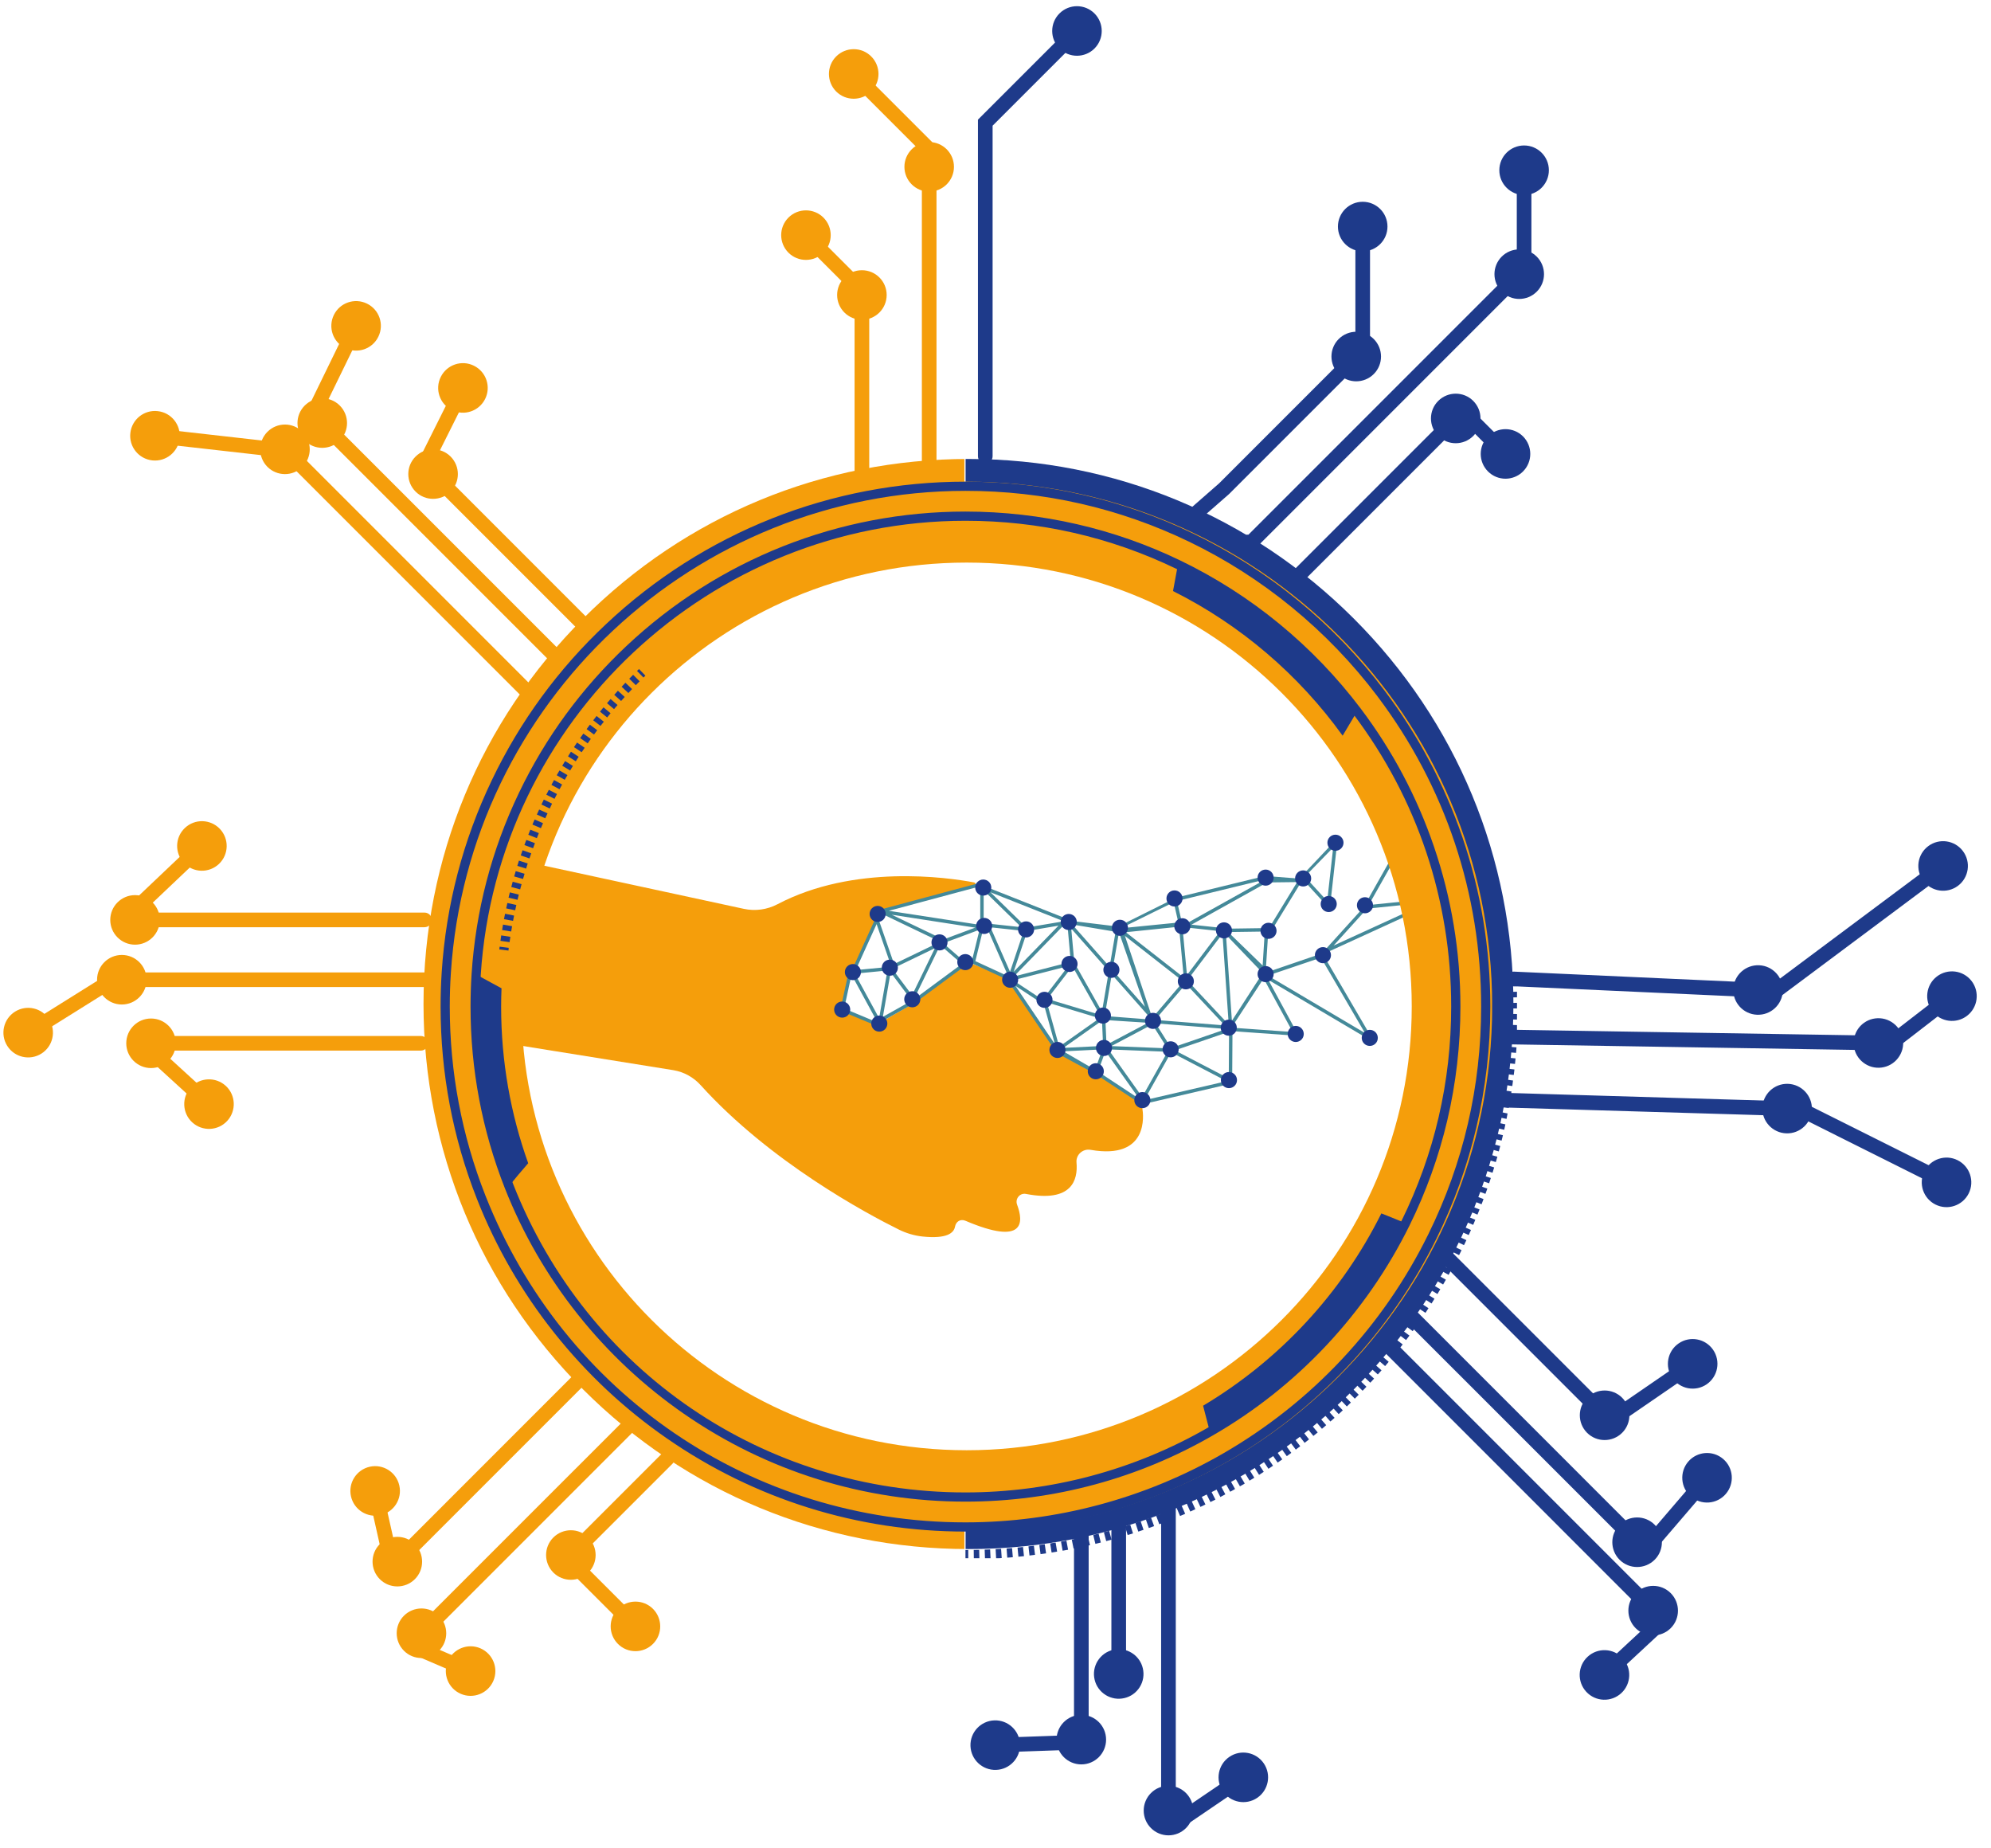
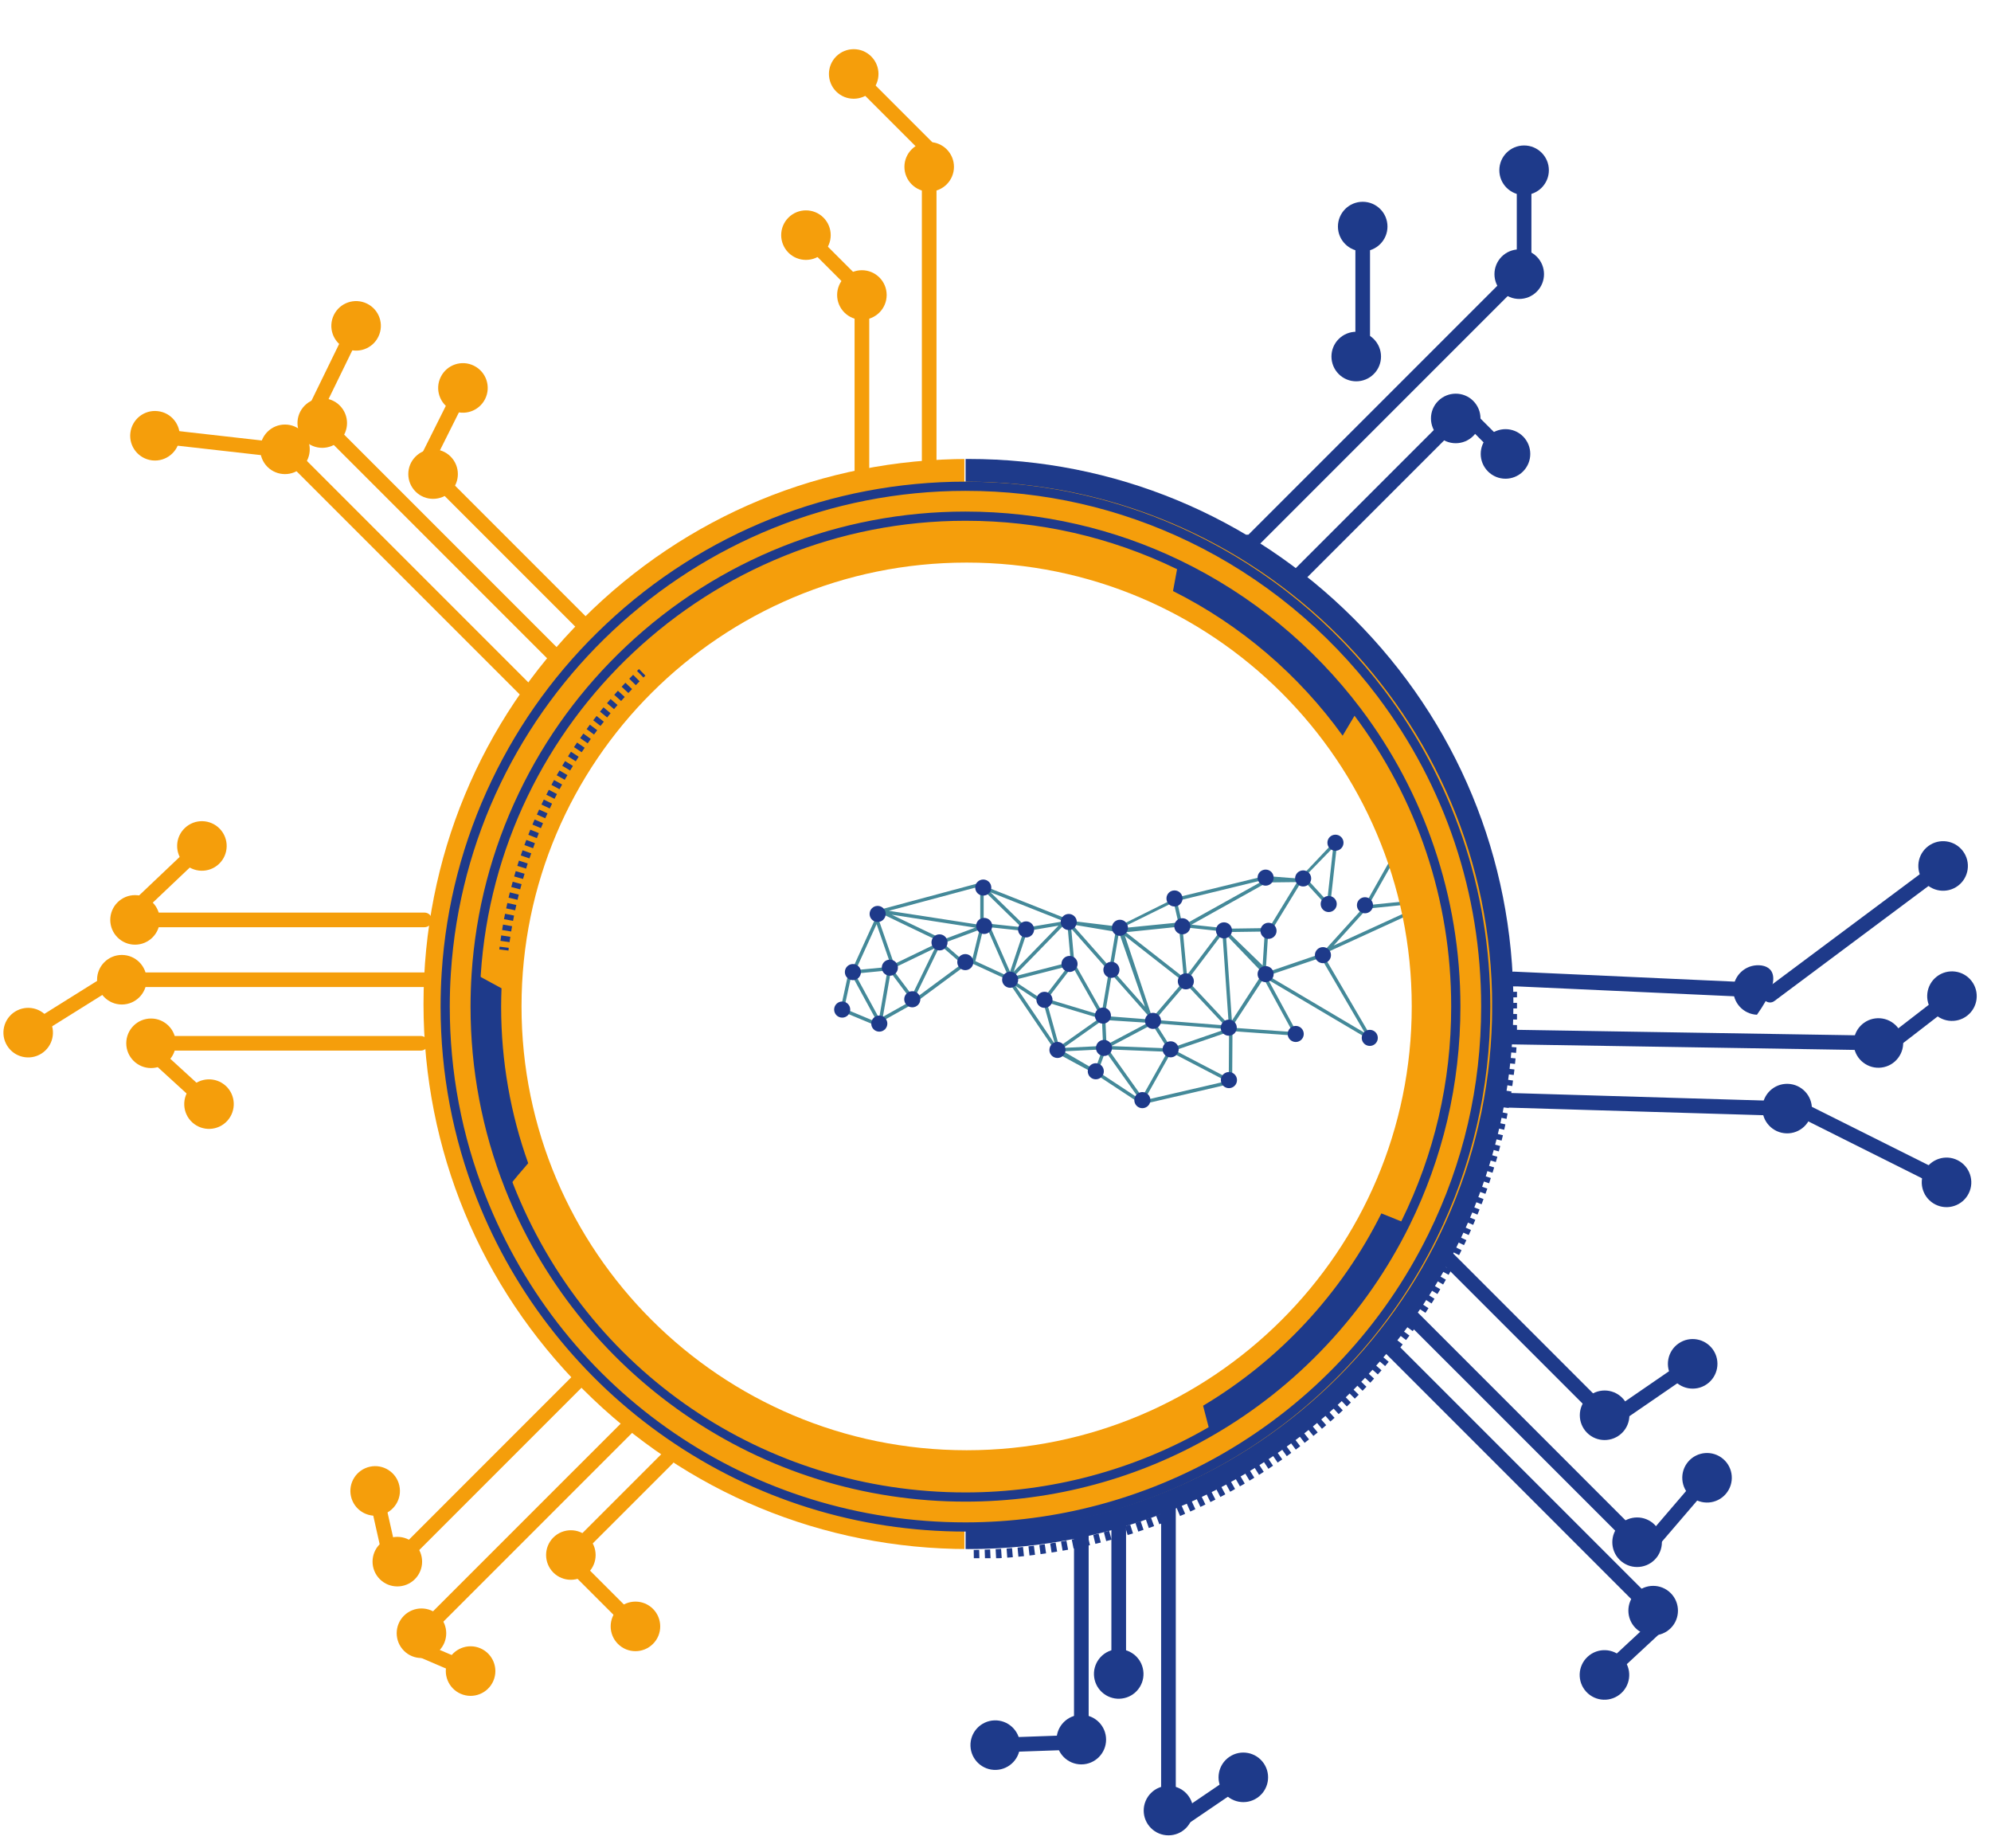
<svg xmlns="http://www.w3.org/2000/svg" width="319" zoomAndPan="magnify" viewBox="0 0 239.25 222" height="296" preserveAspectRatio="xMidYMid meet" version="1.0">
  <defs>
    <clipPath id="bb48cadfc8">
      <path d="M 231 116 L 237.754 116 L 237.754 123 L 231 123 Z M 231 116 " clip-rule="nonzero" />
    </clipPath>
    <clipPath id="f629a94328">
      <path d="M 126 0.348 L 133 0.348 L 133 7 L 126 7 Z M 126 0.348 " clip-rule="nonzero" />
    </clipPath>
    <clipPath id="8604af11c0">
      <path d="M 137 214 L 144 214 L 144 220.906 L 137 220.906 Z M 137 214 " clip-rule="nonzero" />
    </clipPath>
    <clipPath id="acd0b3d776">
      <path d="M 116.031 206 L 123 206 L 123 213 L 116.031 213 Z M 116.031 206 " clip-rule="nonzero" />
    </clipPath>
    <clipPath id="e9e1ca7570">
      <path d="M 139 212 L 151 212 L 151 220.906 L 139 220.906 Z M 139 212 " clip-rule="nonzero" />
    </clipPath>
    <clipPath id="8b8f6d49c2">
      <path d="M 116.031 55 L 182 55 L 182 187 L 116.031 187 Z M 116.031 55 " clip-rule="nonzero" />
    </clipPath>
    <clipPath id="702a4e9f89">
-       <path d="M 59.535 102 L 138 102 L 138 149 L 59.535 149 Z M 59.535 102 " clip-rule="nonzero" />
-     </clipPath>
+       </clipPath>
    <clipPath id="c45d2fca19">
      <path d="M 100 100.242 L 166 100.242 L 166 133 L 100 133 Z M 100 100.242 " clip-rule="nonzero" />
    </clipPath>
    <clipPath id="16e96c9384">
      <path d="M 100 100.242 L 172.43 100.242 L 172.43 134 L 100 134 Z M 100 100.242 " clip-rule="nonzero" />
    </clipPath>
    <clipPath id="02d9290cd0">
      <path d="M 50 55 L 115.887 55 L 115.887 187 L 50 187 Z M 50 55 " clip-rule="nonzero" />
    </clipPath>
    <clipPath id="633842e35c">
      <path d="M 52.945 57.867 L 179.301 57.867 L 179.301 183.902 L 52.945 183.902 Z M 52.945 57.867 " clip-rule="nonzero" />
    </clipPath>
    <clipPath id="cd0b838bc7">
      <path d="M 116.129 57.867 C 81.234 57.867 52.945 86.082 52.945 120.883 C 52.945 155.688 81.234 183.902 116.129 183.902 C 151.023 183.902 179.309 155.688 179.309 120.883 C 179.309 86.082 151.023 57.867 116.129 57.867 Z M 116.129 57.867 " clip-rule="nonzero" />
    </clipPath>
    <clipPath id="78f4b7b5b1">
      <path d="M 52.945 57.867 L 180 57.867 L 180 185 L 52.945 185 Z M 52.945 57.867 " clip-rule="nonzero" />
    </clipPath>
    <clipPath id="f5a5ef0941">
-       <path d="M 116 186 L 117 186 L 117 187.211 L 116 187.211 Z M 116 186 " clip-rule="nonzero" />
-     </clipPath>
+       </clipPath>
    <clipPath id="7023eb8934">
      <path d="M 117 119 L 182.289 119 L 182.289 187.211 L 117 187.211 Z M 117 119 " clip-rule="nonzero" />
    </clipPath>
    <clipPath id="16caa13d4a">
      <path d="M 181 118 L 182.289 118 L 182.289 119 L 181 119 Z M 181 118 " clip-rule="nonzero" />
    </clipPath>
  </defs>
  <path fill="#1e3a8a" d="M 211.406 119.832 C 211.406 119.832 211.383 119.832 211.367 119.832 L 181.852 118.488 C 181.363 118.465 180.988 118.055 181.012 117.57 C 181.035 117.09 181.445 116.711 181.93 116.734 L 211.445 118.074 C 211.934 118.098 212.309 118.508 212.285 118.992 C 212.266 119.465 211.875 119.832 211.406 119.832 Z M 211.406 119.832 " fill-opacity="1" fill-rule="nonzero" />
-   <path fill="#1e3a8a" d="M 211.125 121.914 C 212.766 121.988 214.16 120.719 214.23 119.078 C 214.305 117.434 213.035 116.043 211.395 115.969 C 209.75 115.895 208.359 117.164 208.285 118.809 C 208.211 120.449 209.48 121.844 211.125 121.914 Z M 211.125 121.914 " fill-opacity="1" fill-rule="nonzero" />
+   <path fill="#1e3a8a" d="M 211.125 121.914 C 214.305 117.434 213.035 116.043 211.395 115.969 C 209.75 115.895 208.359 117.164 208.285 118.809 C 208.211 120.449 209.48 121.844 211.125 121.914 Z M 211.125 121.914 " fill-opacity="1" fill-rule="nonzero" />
  <path fill="#1e3a8a" d="M 225.871 126.188 L 225.855 126.188 L 181.055 125.465 C 180.57 125.457 180.184 125.059 180.191 124.57 C 180.199 124.09 180.59 123.707 181.07 123.707 L 181.086 123.707 L 225.887 124.43 C 226.371 124.438 226.762 124.836 226.75 125.324 C 226.742 125.805 226.352 126.188 225.871 126.188 Z M 225.871 126.188 " fill-opacity="1" fill-rule="nonzero" />
  <path fill="#1e3a8a" d="M 228.305 123.828 C 228.5 124.168 228.621 124.535 228.672 124.93 C 228.723 125.32 228.695 125.707 228.594 126.086 C 228.488 126.469 228.316 126.812 228.074 127.125 C 227.836 127.438 227.543 127.691 227.199 127.891 C 226.859 128.086 226.492 128.207 226.098 128.258 C 225.707 128.309 225.32 128.281 224.941 128.18 C 224.559 128.074 224.215 127.902 223.902 127.66 C 223.59 127.422 223.336 127.129 223.137 126.785 C 222.941 126.445 222.82 126.078 222.77 125.684 C 222.719 125.293 222.746 124.906 222.848 124.527 C 222.953 124.145 223.125 123.801 223.363 123.488 C 223.605 123.176 223.898 122.922 224.242 122.723 C 224.582 122.527 224.949 122.406 225.34 122.355 C 225.734 122.305 226.121 122.332 226.5 122.434 C 226.883 122.539 227.227 122.711 227.539 122.953 C 227.852 123.191 228.105 123.484 228.305 123.828 Z M 228.305 123.828 " fill-opacity="1" fill-rule="nonzero" />
  <path fill="#1e3a8a" d="M 214.902 134.074 C 214.902 134.074 214.883 134.074 214.875 134.074 L 179.523 133.02 C 179.035 133.004 178.652 132.598 178.668 132.113 C 178.684 131.637 179.074 131.258 179.547 131.258 C 179.559 131.258 179.566 131.258 179.574 131.258 L 214.926 132.312 C 215.414 132.328 215.797 132.734 215.781 133.219 C 215.766 133.695 215.375 134.074 214.902 134.074 Z M 214.902 134.074 " fill-opacity="1" fill-rule="nonzero" />
  <path fill="#1e3a8a" d="M 214.664 136.164 C 216.305 136.215 217.68 134.922 217.727 133.277 C 217.777 131.637 216.484 130.266 214.844 130.215 C 213.199 130.164 211.828 131.457 211.777 133.102 C 211.727 134.742 213.02 136.113 214.664 136.164 Z M 214.664 136.164 " fill-opacity="1" fill-rule="nonzero" />
  <path fill="#1e3a8a" d="M 212.695 120.441 C 212.43 120.441 212.16 120.32 211.988 120.09 C 211.699 119.699 211.777 119.148 212.168 118.855 L 233.09 103.242 C 233.477 102.953 234.031 103.031 234.32 103.422 C 234.609 103.812 234.531 104.363 234.141 104.652 L 213.219 120.266 C 213.062 120.383 212.879 120.441 212.695 120.441 Z M 212.695 120.441 " fill-opacity="1" fill-rule="nonzero" />
  <path fill="#1e3a8a" d="M 235.277 106.426 C 236.594 105.441 236.867 103.578 235.879 102.258 C 234.898 100.941 233.031 100.668 231.715 101.652 C 230.395 102.637 230.125 104.5 231.109 105.82 C 232.09 107.137 233.957 107.41 235.277 106.426 Z M 235.277 106.426 " fill-opacity="1" fill-rule="nonzero" />
  <path fill="#1e3a8a" d="M 227.031 126.375 C 226.766 126.375 226.504 126.258 226.332 126.031 C 226.035 125.648 226.105 125.094 226.488 124.797 L 234.137 118.891 C 234.52 118.594 235.074 118.664 235.371 119.051 C 235.668 119.434 235.594 119.988 235.211 120.285 L 227.566 126.191 C 227.406 126.312 227.219 126.375 227.031 126.375 Z M 227.031 126.375 " fill-opacity="1" fill-rule="nonzero" />
  <g clip-path="url(#bb48cadfc8)">
    <path fill="#1e3a8a" d="M 236.379 122.035 C 237.68 121.031 237.918 119.16 236.914 117.859 C 235.91 116.559 234.043 116.32 232.738 117.324 C 231.438 118.328 231.199 120.195 232.203 121.5 C 233.207 122.801 235.078 123.039 236.379 122.035 Z M 236.379 122.035 " fill-opacity="1" fill-rule="nonzero" />
  </g>
  <path fill="#1e3a8a" d="M 234.039 143 C 233.906 143 233.773 142.973 233.645 142.906 L 215.691 133.926 C 215.254 133.711 215.078 133.184 215.297 132.746 C 215.512 132.312 216.043 132.137 216.477 132.352 L 234.434 141.332 C 234.867 141.547 235.043 142.078 234.828 142.512 C 234.672 142.82 234.359 143 234.039 143 Z M 234.039 143 " fill-opacity="1" fill-rule="nonzero" />
  <path fill="#1e3a8a" d="M 232.574 144.715 C 234.043 145.453 235.832 144.855 236.57 143.383 C 237.305 141.914 236.707 140.125 235.238 139.391 C 233.77 138.652 231.98 139.254 231.242 140.723 C 230.508 142.191 231.105 143.98 232.574 144.715 Z M 232.574 144.715 " fill-opacity="1" fill-rule="nonzero" />
  <path fill="#1e3a8a" d="M 150.75 65.996 L 149.938 65.996 C 149.453 65.996 149.059 65.602 149.059 65.113 C 149.059 64.629 149.453 64.234 149.938 64.234 L 150.023 64.234 L 182.047 32.211 C 182.391 31.867 182.949 31.867 183.289 32.211 C 183.633 32.555 183.633 33.113 183.289 33.453 L 150.754 65.992 Z M 150.75 65.996 " fill-opacity="1" fill-rule="nonzero" />
  <path fill="#1e3a8a" d="M 184.664 35.043 C 185.828 33.883 185.828 31.996 184.664 30.832 C 183.504 29.672 181.617 29.672 180.453 30.832 C 179.293 31.996 179.293 33.879 180.453 35.043 C 181.617 36.207 183.5 36.207 184.664 35.043 Z M 184.664 35.043 " fill-opacity="1" fill-rule="nonzero" />
  <path fill="#1e3a8a" d="M 155.695 70.387 C 155.469 70.387 155.242 70.301 155.074 70.129 C 154.73 69.785 154.73 69.23 155.074 68.887 L 174.414 49.547 C 174.758 49.203 175.312 49.203 175.656 49.547 C 176 49.891 176 50.445 175.656 50.789 L 156.316 70.129 C 156.145 70.301 155.922 70.387 155.695 70.387 Z M 155.695 70.387 " fill-opacity="1" fill-rule="nonzero" />
  <path fill="#1e3a8a" d="M 177.035 52.379 C 178.195 51.219 178.195 49.332 177.035 48.168 C 175.875 47.004 173.988 47.008 172.824 48.168 C 171.66 49.328 171.664 51.215 172.824 52.379 C 173.984 53.543 175.871 53.539 177.035 52.379 Z M 177.035 52.379 " fill-opacity="1" fill-rule="nonzero" />
-   <path fill="#1e3a8a" d="M 143.516 62.723 C 143.273 62.723 143.027 62.621 142.855 62.426 C 142.535 62.059 142.57 61.504 142.938 61.184 L 146.508 58.059 L 162.457 42.109 C 162.801 41.766 163.359 41.766 163.699 42.109 C 164.043 42.453 164.043 43.008 163.699 43.352 L 147.688 59.359 L 144.094 62.504 C 143.926 62.652 143.723 62.723 143.516 62.723 Z M 143.516 62.723 " fill-opacity="1" fill-rule="nonzero" />
  <path fill="#1e3a8a" d="M 165.078 44.941 C 166.242 43.781 166.242 41.895 165.078 40.73 C 163.918 39.566 162.031 39.57 160.867 40.73 C 159.703 41.891 159.707 43.777 160.867 44.941 C 162.031 46.105 163.914 46.102 165.078 44.941 Z M 165.078 44.941 " fill-opacity="1" fill-rule="nonzero" />
  <path fill="#1e3a8a" d="M 163.75 42.215 C 163.266 42.215 162.871 41.82 162.871 41.336 L 162.871 27.066 C 162.871 26.582 163.266 26.188 163.75 26.188 C 164.238 26.188 164.629 26.582 164.629 27.066 L 164.629 41.336 C 164.629 41.82 164.238 42.215 163.75 42.215 Z M 163.75 42.215 " fill-opacity="1" fill-rule="nonzero" />
  <path fill="#1e3a8a" d="M 166.727 27.219 C 166.727 25.57 165.395 24.242 163.75 24.242 C 162.109 24.242 160.773 25.574 160.773 27.219 C 160.773 28.859 162.109 30.195 163.75 30.195 C 165.395 30.195 166.727 28.859 166.727 27.219 Z M 166.727 27.219 " fill-opacity="1" fill-rule="nonzero" />
  <path fill="#1e3a8a" d="M 183.145 31.535 C 182.656 31.535 182.266 31.141 182.266 30.652 L 182.266 20.305 C 182.266 19.816 182.656 19.426 183.145 19.426 C 183.629 19.426 184.023 19.816 184.023 20.305 L 184.023 30.652 C 184.023 31.141 183.629 31.535 183.145 31.535 Z M 183.145 31.535 " fill-opacity="1" fill-rule="nonzero" />
  <path fill="#1e3a8a" d="M 186.121 20.453 C 186.121 18.805 184.785 17.477 183.145 17.477 C 181.5 17.477 180.168 18.809 180.168 20.453 C 180.168 22.094 181.5 23.43 183.145 23.43 C 184.785 23.43 186.121 22.094 186.121 20.453 Z M 186.121 20.453 " fill-opacity="1" fill-rule="nonzero" />
  <path fill="#1e3a8a" d="M 181.016 55.523 C 180.789 55.523 180.562 55.438 180.395 55.266 L 175.902 50.77 C 175.559 50.43 175.559 49.871 175.902 49.527 C 176.242 49.184 176.801 49.184 177.145 49.527 L 181.637 54.02 C 181.98 54.363 181.98 54.922 181.637 55.266 C 181.465 55.438 181.242 55.523 181.016 55.523 Z M 181.016 55.523 " fill-opacity="1" fill-rule="nonzero" />
  <path fill="#1e3a8a" d="M 178.805 56.641 C 179.965 57.805 181.852 57.805 183.016 56.641 C 184.176 55.48 184.176 53.594 183.016 52.43 C 181.855 51.27 179.969 51.27 178.805 52.43 C 177.641 53.594 177.641 55.477 178.805 56.641 Z M 178.805 56.641 " fill-opacity="1" fill-rule="nonzero" />
-   <path fill="#1e3a8a" d="M 118.395 55.691 C 117.91 55.691 117.516 55.301 117.516 54.812 L 117.516 14.375 L 128.898 2.996 C 129.242 2.652 129.797 2.652 130.141 2.996 C 130.484 3.336 130.484 3.895 130.141 4.238 L 119.277 15.102 L 119.277 54.812 C 119.277 55.301 118.883 55.691 118.395 55.691 Z M 118.395 55.691 " fill-opacity="1" fill-rule="nonzero" />
  <g clip-path="url(#f629a94328)">
-     <path fill="#1e3a8a" d="M 131.52 5.828 C 132.68 4.664 132.68 2.781 131.52 1.617 C 130.359 0.453 128.473 0.453 127.309 1.617 C 126.148 2.777 126.148 4.664 127.309 5.828 C 128.469 6.988 130.355 6.988 131.52 5.828 Z M 131.52 5.828 " fill-opacity="1" fill-rule="nonzero" />
-   </g>
+     </g>
  <path fill="#1e3a8a" d="M 129.938 210.031 C 129.453 210.031 129.059 209.641 129.059 209.152 L 129.059 182.949 C 129.059 182.461 129.453 182.066 129.938 182.066 C 130.426 182.066 130.82 182.461 130.82 182.949 L 130.82 209.152 C 130.82 209.641 130.426 210.031 129.938 210.031 Z M 129.938 210.031 " fill-opacity="1" fill-rule="nonzero" />
  <path fill="#1e3a8a" d="M 126.961 209.004 C 126.961 210.648 128.297 211.98 129.938 211.98 C 131.582 211.98 132.914 210.645 132.914 209.004 C 132.914 207.359 131.582 206.027 129.938 206.027 C 128.297 206.027 126.961 207.359 126.961 209.004 Z M 126.961 209.004 " fill-opacity="1" fill-rule="nonzero" />
  <path fill="#1e3a8a" d="M 134.43 202.133 C 133.945 202.133 133.551 201.738 133.551 201.254 L 133.551 182.066 C 133.551 181.582 133.945 181.188 134.43 181.188 C 134.918 181.188 135.312 181.582 135.312 182.066 L 135.312 201.254 C 135.312 201.738 134.918 202.133 134.43 202.133 Z M 134.43 202.133 " fill-opacity="1" fill-rule="nonzero" />
  <path fill="#1e3a8a" d="M 135.996 198.582 C 136.332 198.789 136.617 199.055 136.848 199.375 C 137.078 199.695 137.238 200.047 137.328 200.43 C 137.418 200.816 137.434 201.203 137.371 201.594 C 137.309 201.98 137.172 202.344 136.965 202.68 C 136.758 203.016 136.492 203.301 136.172 203.531 C 135.852 203.762 135.5 203.922 135.117 204.012 C 134.73 204.102 134.344 204.117 133.957 204.055 C 133.566 203.988 133.203 203.855 132.867 203.648 C 132.531 203.438 132.25 203.176 132.016 202.855 C 131.785 202.535 131.625 202.184 131.535 201.797 C 131.445 201.414 131.43 201.027 131.492 200.637 C 131.559 200.25 131.691 199.887 131.898 199.551 C 132.109 199.215 132.371 198.93 132.691 198.699 C 133.012 198.469 133.363 198.309 133.75 198.219 C 134.133 198.129 134.52 198.113 134.91 198.176 C 135.297 198.238 135.66 198.375 135.996 198.582 Z M 135.996 198.582 " fill-opacity="1" fill-rule="nonzero" />
  <path fill="#1e3a8a" d="M 140.406 218.555 C 139.922 218.555 139.527 218.16 139.527 217.676 L 139.527 180.148 C 139.527 179.664 139.922 179.27 140.406 179.27 C 140.895 179.27 141.289 179.664 141.289 180.148 L 141.289 217.676 C 141.289 218.16 140.895 218.555 140.406 218.555 Z M 140.406 218.555 " fill-opacity="1" fill-rule="nonzero" />
  <g clip-path="url(#8604af11c0)">
    <path fill="#1e3a8a" d="M 143.16 216.387 C 143.312 216.75 143.387 217.133 143.387 217.527 C 143.387 217.922 143.312 218.301 143.16 218.664 C 143.008 219.031 142.793 219.352 142.516 219.629 C 142.234 219.91 141.914 220.125 141.551 220.277 C 141.184 220.426 140.805 220.504 140.41 220.504 C 140.016 220.504 139.637 220.426 139.27 220.277 C 138.906 220.125 138.586 219.91 138.305 219.629 C 138.027 219.352 137.812 219.031 137.66 218.664 C 137.508 218.301 137.434 217.922 137.434 217.527 C 137.434 217.133 137.508 216.75 137.66 216.387 C 137.812 216.023 138.027 215.699 138.305 215.422 C 138.586 215.141 138.906 214.926 139.27 214.777 C 139.637 214.625 140.016 214.551 140.41 214.551 C 140.805 214.551 141.184 214.625 141.551 214.777 C 141.914 214.926 142.234 215.141 142.516 215.422 C 142.793 215.699 143.008 216.023 143.16 216.387 Z M 143.16 216.387 " fill-opacity="1" fill-rule="nonzero" />
  </g>
  <path fill="#1e3a8a" d="M 198.762 194.492 C 198.535 194.492 198.309 194.406 198.137 194.234 L 165.809 161.902 C 165.465 161.559 165.465 161.004 165.809 160.66 C 166.148 160.316 166.707 160.316 167.051 160.66 L 199.383 192.992 C 199.727 193.336 199.727 193.891 199.383 194.234 C 199.207 194.406 198.984 194.492 198.762 194.492 Z M 198.762 194.492 " fill-opacity="1" fill-rule="nonzero" />
  <path fill="#1e3a8a" d="M 196.547 195.613 C 197.711 196.773 199.594 196.773 200.762 195.613 C 201.926 194.453 201.922 192.566 200.762 191.402 C 199.598 190.238 197.715 190.242 196.547 191.402 C 195.383 192.562 195.387 194.449 196.547 195.613 Z M 196.547 195.613 " fill-opacity="1" fill-rule="nonzero" />
  <path fill="#1e3a8a" d="M 196.828 186.273 C 196.602 186.273 196.375 186.188 196.207 186.016 L 168.5 158.312 C 168.16 157.969 168.16 157.41 168.5 157.066 C 168.844 156.727 169.402 156.727 169.746 157.066 L 197.449 184.773 C 197.793 185.113 197.793 185.672 197.449 186.016 C 197.277 186.188 197.055 186.273 196.828 186.273 Z M 196.828 186.273 " fill-opacity="1" fill-rule="nonzero" />
  <path fill="#1e3a8a" d="M 194.617 187.395 C 195.781 188.555 197.664 188.555 198.832 187.395 C 199.996 186.23 199.992 184.348 198.832 183.184 C 197.668 182.02 195.785 182.02 194.617 183.184 C 193.453 184.344 193.457 186.23 194.617 187.395 Z M 194.617 187.395 " fill-opacity="1" fill-rule="nonzero" />
  <path fill="#1e3a8a" d="M 192.926 171.02 C 192.699 171.02 192.473 170.938 192.301 170.762 L 172.664 151.125 C 172.32 150.781 172.32 150.223 172.664 149.879 C 173.008 149.535 173.562 149.535 173.906 149.879 L 193.547 169.52 C 193.891 169.863 193.891 170.418 193.547 170.762 C 193.371 170.938 193.148 171.02 192.926 171.02 Z M 192.926 171.02 " fill-opacity="1" fill-rule="nonzero" />
  <path fill="#1e3a8a" d="M 190.711 172.141 C 191.875 173.301 193.762 173.301 194.926 172.141 C 196.09 170.98 196.086 169.094 194.926 167.93 C 193.762 166.766 191.879 166.77 190.711 167.93 C 189.547 169.09 189.551 170.977 190.711 172.141 Z M 190.711 172.141 " fill-opacity="1" fill-rule="nonzero" />
  <path fill="#1e3a8a" d="M 119.441 210.551 C 118.973 210.551 118.582 210.18 118.562 209.703 C 118.547 209.219 118.926 208.809 119.41 208.797 L 129.387 208.445 C 129.887 208.43 130.281 208.809 130.297 209.293 C 130.312 209.781 129.934 210.188 129.449 210.203 L 119.473 210.551 C 119.473 210.551 119.453 210.551 119.441 210.551 Z M 119.441 210.551 " fill-opacity="1" fill-rule="nonzero" />
  <g clip-path="url(#acd0b3d776)">
    <path fill="#1e3a8a" d="M 119.488 206.691 C 117.848 206.75 116.559 208.125 116.617 209.77 C 116.676 211.41 118.055 212.699 119.699 212.641 C 121.34 212.582 122.629 211.203 122.57 209.559 C 122.512 207.918 121.133 206.633 119.488 206.691 Z M 119.488 206.691 " fill-opacity="1" fill-rule="nonzero" />
  </g>
  <g clip-path="url(#e9e1ca7570)">
    <path fill="#1e3a8a" d="M 140.633 220.379 C 140.352 220.379 140.078 220.242 139.906 219.996 C 139.633 219.594 139.734 219.043 140.137 218.773 L 149.031 212.727 C 149.43 212.453 149.98 212.555 150.254 212.957 C 150.523 213.359 150.422 213.906 150.02 214.18 L 141.129 220.227 C 140.977 220.328 140.809 220.379 140.637 220.379 Z M 140.633 220.379 " fill-opacity="1" fill-rule="nonzero" />
  </g>
  <path fill="#1e3a8a" d="M 151.078 215.996 C 152.438 215.074 152.789 213.219 151.867 211.863 C 150.941 210.5 149.09 210.148 147.73 211.074 C 146.371 211.996 146.02 213.852 146.941 215.207 C 147.867 216.57 149.719 216.922 151.078 215.996 Z M 151.078 215.996 " fill-opacity="1" fill-rule="nonzero" />
  <path fill="#1e3a8a" d="M 195.074 170.461 C 194.793 170.461 194.52 170.328 194.348 170.078 C 194.074 169.68 194.176 169.133 194.574 168.855 L 203.027 163.047 C 203.426 162.773 203.973 162.875 204.25 163.273 C 204.523 163.676 204.422 164.219 204.023 164.496 L 195.57 170.305 C 195.418 170.41 195.246 170.461 195.074 170.461 Z M 195.074 170.461 " fill-opacity="1" fill-rule="nonzero" />
  <path fill="#1e3a8a" d="M 205.09 166.309 C 206.441 165.375 206.785 163.523 205.855 162.168 C 204.922 160.812 203.066 160.469 201.715 161.402 C 200.359 162.336 200.016 164.188 200.949 165.543 C 201.879 166.898 203.734 167.242 205.09 166.309 Z M 205.09 166.309 " fill-opacity="1" fill-rule="nonzero" />
  <path fill="#1e3a8a" d="M 198.98 185.598 C 198.777 185.598 198.57 185.527 198.406 185.387 C 198.039 185.07 197.996 184.516 198.312 184.148 L 204.559 176.859 C 204.875 176.488 205.43 176.449 205.797 176.762 C 206.168 177.078 206.207 177.633 205.895 178.004 L 199.648 185.289 C 199.477 185.492 199.23 185.598 198.98 185.598 Z M 198.98 185.598 " fill-opacity="1" fill-rule="nonzero" />
  <path fill="#1e3a8a" d="M 207.387 179.48 C 208.457 178.23 208.312 176.352 207.066 175.285 C 205.816 174.215 203.938 174.359 202.867 175.605 C 201.797 176.855 201.945 178.738 203.191 179.805 C 204.441 180.875 206.32 180.73 207.387 179.48 Z M 207.387 179.48 " fill-opacity="1" fill-rule="nonzero" />
  <path fill="#1e3a8a" d="M 192.691 202.211 C 192.453 202.211 192.219 202.117 192.047 201.93 C 191.715 201.574 191.738 201.02 192.094 200.688 L 199.453 193.852 C 199.809 193.52 200.367 193.539 200.699 193.898 C 201.031 194.254 201.008 194.809 200.652 195.141 L 193.289 201.977 C 193.121 202.137 192.906 202.211 192.691 202.211 Z M 192.691 202.211 " fill-opacity="1" fill-rule="nonzero" />
  <path fill="#1e3a8a" d="M 190.773 199.051 C 189.57 200.168 189.5 202.055 190.617 203.258 C 191.738 204.465 193.621 204.535 194.828 203.414 C 196.031 202.297 196.102 200.41 194.984 199.207 C 193.867 198 191.98 197.93 190.773 199.051 Z M 190.773 199.051 " fill-opacity="1" fill-rule="nonzero" />
  <g clip-path="url(#8b8f6d49c2)">
    <path fill="#1e3a8a" d="M 116.375 186.109 C 98.883 186.109 82.441 179.297 70.07 166.93 C 57.699 154.559 50.891 138.117 50.891 120.625 C 50.891 103.133 57.703 86.688 70.07 74.32 C 82.438 61.949 98.883 55.141 116.375 55.141 C 133.867 55.141 150.312 61.953 162.68 74.32 C 175.051 86.688 181.859 103.133 181.859 120.625 C 181.859 138.117 175.047 154.559 162.68 166.93 C 150.312 179.301 133.867 186.109 116.375 186.109 Z M 116.375 58.074 C 81.887 58.074 53.824 86.137 53.824 120.625 C 53.824 155.113 81.887 183.176 116.375 183.176 C 150.867 183.176 178.926 155.117 178.926 120.625 C 178.926 86.133 150.867 58.074 116.375 58.074 Z M 116.375 58.074 " fill-opacity="1" fill-rule="nonzero" />
  </g>
  <g clip-path="url(#702a4e9f89)">
    <path fill="#f59e0b" d="M 59.535 102.742 L 89.383 109.191 C 90.754 109.488 92.184 109.289 93.426 108.637 C 102.598 103.816 113.777 105.398 117.051 106.016 C 117.277 106.059 117.285 106.379 117.059 106.434 L 105.867 109.516 C 105.801 109.531 105.75 109.578 105.723 109.637 L 102.465 116.645 C 102.465 116.645 100.945 121.305 100.945 121.305 L 105.328 123.098 L 109.852 120.504 L 116.121 115.621 C 116.184 115.57 116.266 115.562 116.34 115.59 L 121.203 117.578 C 121.242 117.594 121.273 117.621 121.297 117.656 L 126.883 126.18 C 126.902 126.211 126.926 126.234 126.961 126.25 L 131.461 128.699 C 131.461 128.699 131.473 128.707 131.48 128.711 L 136.676 132.266 C 136.961 132.461 137.164 132.754 137.25 133.086 C 137.262 133.125 137.27 133.164 137.277 133.203 C 137.391 133.875 138.109 139.375 131.051 138.145 C 130.121 137.98 129.273 138.73 129.359 139.668 C 129.543 141.742 128.836 144.512 123.281 143.441 C 122.547 143.301 121.957 144.031 122.219 144.73 C 123.012 146.832 123.156 149.707 116.027 146.672 C 115.426 146.414 114.879 146.738 114.758 147.383 C 114.613 148.145 113.766 148.863 110.859 148.559 C 109.867 148.453 108.902 148.164 108.008 147.723 C 104.199 145.836 92.559 139.625 84.191 130.371 C 83.332 129.422 82.184 128.785 80.918 128.574 L 59.535 125.137 Z M 59.535 102.742 " fill-opacity="1" fill-rule="nonzero" />
  </g>
  <path fill="#448999" d="M 159.305 114.035 L 158.961 114.195 L 159.027 114.344 L 158.891 114.492 L 159.199 114.766 L 159.551 114.375 L 171.656 108.832 L 171.316 108.086 L 171.309 108.031 L 171.293 108.031 C 171.293 108.031 168.23 101.242 168.23 101.242 L 163.824 109.047 Z M 171.109 108.633 L 160.254 113.602 L 164.266 109.172 L 171.035 108.477 L 171.105 108.633 Z M 168.188 102.156 L 170.859 108.082 L 164.473 108.734 Z M 168.188 102.156 " fill-opacity="1" fill-rule="nonzero" />
  <g clip-path="url(#c45d2fca19)">
    <path fill="#448999" d="M 158.902 114.531 L 152.48 116.73 L 152.117 116.379 L 152.402 111.922 L 152.633 112.062 L 156.551 105.66 L 159.793 109.211 L 160.746 100.672 L 156.125 105.562 L 152.035 105.238 L 141.34 107.844 L 134.352 111.32 L 128.875 110.656 L 128.055 110.332 L 118.203 106.434 L 118.203 105.945 L 117.465 106.145 L 117.273 106.066 L 117.375 106.168 L 105.832 109.266 L 105.711 109.207 L 105.664 109.312 L 105.219 109.43 L 105.215 109.418 L 105.031 109.48 L 104.812 109.543 L 104.848 109.547 L 104.824 109.555 L 105.141 110.465 L 102.43 116.43 L 102.16 115.934 L 100.965 121.422 L 106.371 123.676 L 105.879 122.766 L 110.18 120.352 L 110.164 120.328 L 116.246 115.84 L 113.344 113.324 L 117.707 111.699 L 116.723 115.707 L 120.941 117.648 L 120.508 118.09 L 121.164 117.922 L 126.969 126.488 C 127.02 126.559 131.59 129.008 131.59 129.008 L 137.184 132.695 L 148.367 130.098 L 148.273 129.695 L 148.066 129.742 L 148.102 123.887 L 156.062 124.457 L 152.402 117.715 L 165.18 125.277 Z M 164.02 124.109 L 152.438 117.258 L 152.551 117.145 L 158.73 115.055 L 164.023 124.113 Z M 147.656 129.566 L 141.176 126.195 L 147.691 123.957 Z M 146.898 112.188 L 147.652 123.098 L 142.695 117.812 L 142.691 117.754 L 146.898 112.184 Z M 137.957 122.879 L 132.965 125.52 L 132.832 122.551 Z M 135.18 112.441 L 142.199 117.93 L 138.465 122.297 Z M 147.176 123.195 L 138.805 122.535 L 142.504 118.211 Z M 133.547 125.68 L 138.461 123.078 L 140.277 125.949 Z M 140.297 126.367 L 137.25 131.789 L 133.188 126.078 L 140.297 126.363 Z M 140.738 125.906 L 138.867 122.949 L 147.371 123.625 Z M 142.633 117.145 L 142.105 111.52 L 142.176 111.641 L 142.551 111.43 L 146.621 111.871 Z M 141.676 111.34 L 142.246 117.441 L 135.285 112 L 141.672 111.34 Z M 137.586 120.957 L 133.688 116.551 L 134.461 112.016 Z M 137.918 121.957 L 138.09 122.477 L 132.809 122.07 L 132.797 121.781 L 133.598 117.074 Z M 132.418 121.539 L 129.098 115.66 L 128.727 111.562 L 133.246 116.68 L 132.418 121.543 Z M 128.262 111.035 C 128.262 111.035 128.672 115.566 128.672 115.566 L 121.824 117.324 L 127.883 111.098 L 128.258 111.035 Z M 132.156 121.914 L 125.855 120.012 L 128.867 116.098 Z M 132.121 122.336 L 127.281 125.75 L 125.805 120.449 L 125.742 120.41 L 132.121 122.332 Z M 132.422 122.629 L 132.555 125.637 L 132.359 125.633 L 132.387 125.668 L 127.781 125.898 L 132.418 122.625 Z M 132.832 126.297 L 136.902 132.016 L 131.945 128.746 Z M 140.734 126.426 L 147.398 129.895 L 137.492 132.191 L 140.73 126.426 Z M 147.32 112.301 L 151.738 116.902 L 148.031 122.633 Z M 147.582 111.98 L 151.984 111.918 L 151.727 116 Z M 160.203 101.824 L 159.484 108.258 L 156.801 105.32 Z M 152.262 106.02 L 155.871 105.977 L 152.422 111.621 L 152.43 111.5 L 147.367 111.574 L 147.391 111.543 L 143.176 111.09 Z M 152.055 105.66 L 142.465 111.008 L 142.055 110.965 L 142.035 110.781 L 142.012 110.781 C 142.012 110.781 141.43 108.246 141.43 108.246 Z M 141.598 110.836 L 134.68 111.527 L 141.039 108.398 L 141.598 110.84 Z M 133.336 116.152 L 128.844 111.07 L 134.055 111.945 Z M 127.742 110.652 L 127.684 110.711 L 123.363 111.438 L 119.027 107.203 Z M 117.719 106.5 L 117.793 106.57 L 117.793 111.121 L 106.809 109.426 Z M 105.508 109.641 L 105.387 109.914 L 105.277 109.605 Z M 107.32 116.531 L 107.676 116.496 L 107.578 116.219 L 112.344 113.914 L 109.598 119.57 Z M 112.738 113.102 L 112.543 113.176 L 112.656 113.27 L 112.633 113.316 L 107.441 115.824 L 105.582 110.477 L 105.906 109.754 L 112.762 113.043 L 112.734 113.102 Z M 105.336 111.023 L 107.066 116.008 L 106.961 116.059 L 106.777 115.812 L 106.715 116.176 L 102.828 116.551 L 105.336 111.027 Z M 101.438 121.168 L 102.324 117.102 L 105.449 122.84 L 101.441 121.168 Z M 102.727 116.977 L 106.641 116.598 L 105.641 122.332 Z M 106.09 122.168 L 107.02 116.824 L 109.566 120.219 Z M 115.586 115.809 L 109.914 119.996 L 109.875 119.941 L 112.98 113.551 L 115.59 115.809 Z M 113.301 112.895 L 113.32 112.852 L 107.156 109.898 L 117.184 111.449 Z M 118.152 111.598 L 118.203 111.605 L 118.203 111.387 L 118.293 111.035 L 118.203 111.066 L 118.203 106.977 L 122.727 111.395 L 118.359 110.922 L 121.156 117.293 L 117.203 115.473 Z M 123.02 111.84 L 121.371 116.75 L 119.023 111.41 L 123.023 111.84 Z M 123.453 111.844 L 127.195 111.211 L 121.805 116.754 L 123.453 111.84 Z M 121.809 117.754 L 128.367 116.074 L 125.266 120.098 L 121.848 117.844 L 121.809 117.758 Z M 125.449 120.707 L 126.77 125.461 L 122.02 118.445 Z M 132.473 126.078 L 131.586 128.527 L 127.777 126.312 Z M 155.336 123.988 L 148.102 123.473 L 148.102 123.371 C 148.102 123.371 148.082 123.379 148.082 123.379 L 148.078 123.316 L 151.844 117.559 L 155.336 123.984 Z M 152.352 117.207 L 152.375 117.199 L 152.43 117.254 Z M 152.352 117.207 " fill-opacity="1" fill-rule="nonzero" />
  </g>
  <g clip-path="url(#16e96c9384)">
    <path fill="#1e3a8a" d="M 168.188 100.855 C 168.719 100.855 169.152 101.289 169.152 101.824 C 169.152 102.359 168.719 102.789 168.188 102.789 C 167.652 102.789 167.219 102.359 167.219 101.824 C 167.219 101.289 167.652 100.855 168.188 100.855 Z M 159.508 101.246 C 159.508 101.781 159.941 102.215 160.477 102.215 C 161.012 102.215 161.445 101.781 161.445 101.246 C 161.445 100.711 161.008 100.281 160.473 100.281 C 159.938 100.281 159.508 100.711 159.508 101.246 Z M 163.055 108.758 C 163.055 109.289 163.488 109.727 164.023 109.727 C 164.559 109.727 164.992 109.293 164.992 108.758 C 164.992 108.223 164.559 107.793 164.023 107.793 C 163.488 107.793 163.055 108.223 163.055 108.758 Z M 158.699 108.609 C 158.699 109.145 159.129 109.578 159.664 109.578 C 160.199 109.578 160.633 109.145 160.633 108.609 C 160.633 108.074 160.199 107.645 159.664 107.645 C 159.129 107.645 158.699 108.074 158.699 108.609 Z M 155.625 105.539 C 155.625 106.07 156.059 106.504 156.594 106.504 C 157.129 106.504 157.559 106.074 157.559 105.539 C 157.559 105.004 157.129 104.57 156.594 104.57 C 156.059 104.57 155.625 105.004 155.625 105.539 Z M 158.004 114.754 C 158.004 115.285 158.438 115.723 158.973 115.723 C 159.508 115.723 159.938 115.289 159.938 114.754 C 159.938 114.219 159.508 113.789 158.973 113.789 C 158.438 113.789 158.004 114.219 158.004 114.754 Z M 151.465 111.832 C 151.465 112.363 151.895 112.797 152.43 112.797 C 152.965 112.797 153.398 112.367 153.398 111.832 C 153.398 111.297 152.965 110.863 152.43 110.863 C 151.895 110.863 151.465 111.297 151.465 111.832 Z M 151.117 105.441 C 151.117 105.973 151.551 106.406 152.086 106.406 C 152.617 106.406 153.051 105.977 153.051 105.441 C 153.051 104.906 152.617 104.473 152.086 104.473 C 151.551 104.473 151.117 104.906 151.117 105.441 Z M 151.117 117.031 C 151.117 117.566 151.551 118 152.086 118 C 152.617 118 153.051 117.566 153.051 117.031 C 153.051 116.496 152.617 116.066 152.086 116.066 C 151.551 116.066 151.117 116.496 151.117 117.031 Z M 146.113 111.781 C 146.113 112.312 146.547 112.746 147.082 112.746 C 147.617 112.746 148.047 112.316 148.047 111.781 C 148.047 111.246 147.617 110.812 147.082 110.812 C 146.547 110.812 146.113 111.246 146.113 111.781 Z M 141.531 117.898 C 141.531 118.434 141.965 118.867 142.5 118.867 C 143.035 118.867 143.465 118.434 143.465 117.898 C 143.465 117.363 143.035 116.934 142.5 116.934 C 141.965 116.934 141.531 117.363 141.531 117.898 Z M 141.109 111.285 C 141.109 111.816 141.543 112.254 142.078 112.254 C 142.613 112.254 143.043 111.82 143.043 111.285 C 143.043 110.75 142.613 110.316 142.078 110.316 C 141.543 110.316 141.109 110.75 141.109 111.285 Z M 146.707 129.766 C 146.707 130.297 147.141 130.734 147.676 130.734 C 148.211 130.734 148.645 130.301 148.645 129.766 C 148.645 129.23 148.211 128.797 147.676 128.797 C 147.141 128.797 146.707 129.23 146.707 129.766 Z M 154.734 124.223 C 154.734 124.754 155.168 125.188 155.703 125.188 C 156.234 125.188 156.668 124.758 156.668 124.223 C 156.668 123.688 156.234 123.254 155.703 123.254 C 155.168 123.254 154.734 123.688 154.734 124.223 Z M 136.305 132.172 C 136.305 132.703 136.734 133.141 137.27 133.141 C 137.805 133.141 138.238 132.707 138.238 132.172 C 138.238 131.637 137.805 131.203 137.27 131.203 C 136.734 131.203 136.305 131.637 136.305 132.172 Z M 108.656 120.055 C 108.656 120.586 109.09 121.023 109.625 121.023 C 110.16 121.023 110.594 120.59 110.594 120.055 C 110.594 119.52 110.16 119.086 109.625 119.086 C 109.09 119.086 108.656 119.52 108.656 120.055 Z M 111.93 113.223 C 111.93 113.754 112.359 114.188 112.895 114.188 C 113.43 114.188 113.863 113.758 113.863 113.223 C 113.863 112.688 113.43 112.254 112.895 112.254 C 112.359 112.254 111.93 112.688 111.93 113.223 Z M 100.234 121.293 C 100.234 121.824 100.668 122.262 101.203 122.262 C 101.738 122.262 102.168 121.828 102.168 121.293 C 102.168 120.758 101.738 120.324 101.203 120.324 C 100.668 120.324 100.234 120.758 100.234 121.293 Z M 104.695 122.977 C 104.695 123.512 105.125 123.945 105.66 123.945 C 106.195 123.945 106.629 123.512 106.629 122.977 C 106.629 122.445 106.195 122.012 105.66 122.012 C 105.125 122.012 104.695 122.445 104.695 122.977 Z M 131.695 125.902 C 131.695 126.434 132.125 126.871 132.66 126.871 C 133.195 126.871 133.629 126.438 133.629 125.902 C 133.629 125.367 133.195 124.934 132.66 124.934 C 132.125 124.934 131.695 125.367 131.695 125.902 Z M 139.703 126.066 C 139.703 126.602 140.137 127.035 140.668 127.035 C 141.203 127.035 141.637 126.602 141.637 126.066 C 141.637 125.531 141.203 125.102 140.668 125.102 C 140.137 125.102 139.703 125.531 139.703 126.066 Z M 137.586 122.648 C 137.586 123.184 138.016 123.617 138.551 123.617 C 139.086 123.617 139.52 123.184 139.52 122.648 C 139.52 122.113 139.086 121.684 138.551 121.684 C 138.016 121.684 137.586 122.113 137.586 122.648 Z M 133.609 111.465 C 133.609 112 134.039 112.434 134.574 112.434 C 135.109 112.434 135.543 112 135.543 111.465 C 135.543 110.93 135.109 110.5 134.574 110.5 C 134.039 110.5 133.609 110.93 133.609 111.465 Z M 127.551 115.812 C 127.551 116.344 127.984 116.777 128.52 116.777 C 129.055 116.777 129.488 116.348 129.488 115.812 C 129.488 115.277 129.055 114.844 128.52 114.844 C 127.984 114.844 127.551 115.277 127.551 115.812 Z M 126.102 126.145 C 126.102 126.676 126.535 127.109 127.07 127.109 C 127.602 127.109 128.039 126.68 128.039 126.145 C 128.039 125.609 127.605 125.176 127.07 125.176 C 126.539 125.176 126.102 125.609 126.102 126.145 Z M 131.566 122.02 C 131.566 122.551 132 122.984 132.535 122.984 C 133.07 122.984 133.5 122.555 133.5 122.02 C 133.5 121.484 133.07 121.051 132.535 121.051 C 132 121.051 131.566 121.484 131.566 122.02 Z M 124.543 120.121 C 124.543 120.656 124.977 121.09 125.512 121.09 C 126.047 121.09 126.477 120.656 126.477 120.121 C 126.477 119.586 126.047 119.156 125.512 119.156 C 124.977 119.156 124.543 119.586 124.543 120.121 Z M 117.297 111.242 C 117.297 111.773 117.727 112.211 118.262 112.211 C 118.797 112.211 119.23 111.777 119.23 111.242 C 119.23 110.707 118.797 110.277 118.262 110.277 C 117.727 110.277 117.297 110.707 117.297 111.242 Z M 130.711 128.707 C 130.711 129.238 131.141 129.672 131.676 129.672 C 132.211 129.672 132.645 129.242 132.645 128.707 C 132.645 128.172 132.211 127.738 131.676 127.738 C 131.141 127.738 130.711 128.172 130.711 128.707 Z M 146.688 123.469 C 146.688 124 147.121 124.434 147.656 124.434 C 148.191 124.434 148.621 124.004 148.621 123.469 C 148.621 122.934 148.191 122.5 147.656 122.5 C 147.121 122.5 146.688 122.934 146.688 123.469 Z M 127.461 110.77 C 127.461 111.305 127.891 111.738 128.426 111.738 C 128.961 111.738 129.395 111.305 129.395 110.77 C 129.395 110.234 128.961 109.805 128.426 109.805 C 127.891 109.805 127.461 110.234 127.461 110.77 Z M 117.188 106.637 C 117.188 107.168 117.617 107.602 118.152 107.602 C 118.688 107.602 119.121 107.172 119.121 106.637 C 119.121 106.102 118.688 105.668 118.152 105.668 C 117.617 105.668 117.188 106.102 117.188 106.637 Z M 120.418 117.707 C 120.418 118.242 120.852 118.676 121.387 118.676 C 121.922 118.676 122.352 118.242 122.352 117.707 C 122.352 117.172 121.922 116.742 121.387 116.742 C 120.852 116.742 120.418 117.172 120.418 117.707 Z M 105.961 116.258 C 105.961 116.793 106.395 117.227 106.93 117.227 C 107.465 117.227 107.898 116.793 107.898 116.258 C 107.898 115.727 107.465 115.293 106.93 115.293 C 106.395 115.293 105.961 115.723 105.961 116.258 Z M 104.496 109.805 C 104.496 110.336 104.926 110.77 105.461 110.77 C 105.996 110.77 106.43 110.34 106.43 109.805 C 106.43 109.27 105.996 108.836 105.461 108.836 C 104.926 108.836 104.496 109.27 104.496 109.805 Z M 115.031 115.59 C 115.031 116.125 115.461 116.559 115.996 116.559 C 116.531 116.559 116.965 116.125 116.965 115.59 C 116.965 115.055 116.531 114.625 115.996 114.625 C 115.461 114.625 115.031 115.055 115.031 115.59 Z M 122.332 111.664 C 122.332 112.195 122.766 112.629 123.301 112.629 C 123.836 112.629 124.266 112.195 124.266 111.664 C 124.266 111.129 123.836 110.695 123.301 110.695 C 122.766 110.695 122.332 111.129 122.332 111.664 Z M 101.523 116.789 C 101.523 117.32 101.957 117.758 102.492 117.758 C 103.027 117.758 103.457 117.324 103.457 116.789 C 103.457 116.254 103.027 115.82 102.492 115.82 C 101.957 115.82 101.523 116.254 101.523 116.789 Z M 170.473 108.418 C 170.473 108.953 170.902 109.387 171.438 109.387 C 171.973 109.387 172.406 108.953 172.406 108.418 C 172.406 107.883 171.973 107.453 171.438 107.453 C 170.902 107.453 170.473 107.883 170.473 108.418 Z M 163.633 124.695 C 163.633 125.227 164.066 125.66 164.602 125.66 C 165.137 125.66 165.566 125.23 165.566 124.695 C 165.566 124.16 165.137 123.727 164.602 123.727 C 164.066 123.727 163.633 124.16 163.633 124.695 Z M 140.168 107.945 C 140.168 108.477 140.598 108.91 141.133 108.91 C 141.668 108.91 142.102 108.48 142.102 107.945 C 142.102 107.41 141.668 106.977 141.133 106.977 C 140.598 106.977 140.168 107.41 140.168 107.945 Z M 132.586 116.52 C 132.586 117.051 133.02 117.484 133.555 117.484 C 134.09 117.484 134.52 117.055 134.52 116.52 C 134.52 115.984 134.09 115.551 133.555 115.551 C 133.02 115.551 132.586 115.984 132.586 116.52 Z M 132.586 116.52 " fill-opacity="1" fill-rule="nonzero" />
  </g>
  <path fill="#f59e0b" d="M 111.656 56.59 C 111.172 56.59 110.777 56.195 110.777 55.711 L 110.777 19.891 C 110.777 19.406 111.172 19.012 111.656 19.012 C 112.145 19.012 112.535 19.406 112.535 19.891 L 112.535 55.711 C 112.535 56.195 112.145 56.59 111.656 56.59 Z M 111.656 56.59 " fill-opacity="1" fill-rule="nonzero" />
  <path fill="#f59e0b" d="M 114.633 20.043 C 114.633 18.398 113.301 17.066 111.656 17.066 C 110.016 17.066 108.68 18.402 108.68 20.043 C 108.68 21.688 110.016 23.02 111.656 23.02 C 113.301 23.02 114.633 21.688 114.633 20.043 Z M 114.633 20.043 " fill-opacity="1" fill-rule="nonzero" />
  <path fill="#f59e0b" d="M 103.57 57.605 C 103.086 57.605 102.691 57.215 102.691 56.727 L 102.691 35.293 C 102.691 34.805 103.086 34.414 103.57 34.414 C 104.059 34.414 104.453 34.805 104.453 35.293 L 104.453 56.727 C 104.453 57.215 104.059 57.605 103.57 57.605 Z M 103.57 57.605 " fill-opacity="1" fill-rule="nonzero" />
  <path fill="#f59e0b" d="M 106.547 35.441 C 106.547 33.797 105.215 32.465 103.57 32.465 C 101.93 32.465 100.594 33.801 100.594 35.441 C 100.594 37.086 101.93 38.418 103.57 38.418 C 105.215 38.418 106.547 37.086 106.547 35.441 Z M 106.547 35.441 " fill-opacity="1" fill-rule="nonzero" />
  <path fill="#f59e0b" d="M 111.359 18.535 C 111.133 18.535 110.906 18.453 110.734 18.277 L 101.859 9.402 C 101.516 9.059 101.516 8.5 101.859 8.16 C 102.203 7.816 102.758 7.816 103.102 8.16 L 111.98 17.035 C 112.324 17.379 112.324 17.938 111.98 18.277 C 111.805 18.453 111.582 18.535 111.359 18.535 Z M 111.359 18.535 " fill-opacity="1" fill-rule="nonzero" />
  <path fill="#f59e0b" d="M 104.691 6.781 C 103.531 5.617 101.645 5.617 100.48 6.781 C 99.32 7.941 99.32 9.828 100.48 10.992 C 101.641 12.152 103.527 12.152 104.691 10.992 C 105.855 9.828 105.855 7.945 104.691 6.781 Z M 104.691 6.781 " fill-opacity="1" fill-rule="nonzero" />
  <path fill="#f59e0b" d="M 102.535 34.816 C 102.312 34.816 102.086 34.73 101.914 34.559 L 96.125 28.766 C 95.781 28.422 95.781 27.863 96.125 27.523 C 96.465 27.18 97.023 27.18 97.367 27.523 L 103.16 33.312 C 103.5 33.656 103.5 34.215 103.16 34.559 C 102.984 34.73 102.762 34.816 102.535 34.816 Z M 102.535 34.816 " fill-opacity="1" fill-rule="nonzero" />
  <path fill="#f59e0b" d="M 98.953 26.145 C 97.793 24.984 95.906 24.984 94.742 26.145 C 93.582 27.305 93.582 29.191 94.742 30.355 C 95.902 31.516 97.789 31.516 98.953 30.355 C 100.113 29.195 100.113 27.309 98.953 26.145 Z M 98.953 26.145 " fill-opacity="1" fill-rule="nonzero" />
  <path fill="#f59e0b" d="M 51.207 118.586 L 14.496 118.586 C 14.008 118.586 13.617 118.195 13.617 117.707 C 13.617 117.219 14.008 116.828 14.496 116.828 L 51.211 116.828 C 51.699 116.828 52.09 117.219 52.09 117.707 C 52.09 118.195 51.699 118.586 51.211 118.586 Z M 51.207 118.586 " fill-opacity="1" fill-rule="nonzero" />
  <path fill="#f59e0b" d="M 14.641 114.73 C 12.996 114.73 11.664 116.066 11.664 117.707 C 11.664 119.348 13 120.684 14.641 120.684 C 16.285 120.684 17.617 119.348 17.617 117.707 C 17.617 116.066 16.285 114.73 14.641 114.73 Z M 14.641 114.73 " fill-opacity="1" fill-rule="nonzero" />
  <path fill="#f59e0b" d="M 50.559 126.223 L 18 126.223 C 17.512 126.223 17.121 125.832 17.121 125.344 C 17.121 124.855 17.512 124.465 18 124.465 L 50.559 124.465 C 51.047 124.465 51.441 124.855 51.441 125.344 C 51.441 125.832 51.047 126.223 50.559 126.223 Z M 50.559 126.223 " fill-opacity="1" fill-rule="nonzero" />
  <path fill="#f59e0b" d="M 18.148 122.367 C 16.504 122.367 15.172 123.699 15.172 125.344 C 15.172 126.984 16.508 128.32 18.148 128.32 C 19.793 128.32 21.125 126.984 21.125 125.344 C 21.125 123.699 19.793 122.367 18.148 122.367 Z M 18.148 122.367 " fill-opacity="1" fill-rule="nonzero" />
  <path fill="#f59e0b" d="M 51.008 111.398 L 16.078 111.398 C 15.594 111.398 15.199 111.008 15.199 110.52 C 15.199 110.031 15.594 109.641 16.078 109.641 L 51.012 109.641 C 51.5 109.641 51.891 110.031 51.891 110.52 C 51.891 111.008 51.5 111.398 51.012 111.398 Z M 51.008 111.398 " fill-opacity="1" fill-rule="nonzero" />
  <path fill="#f59e0b" d="M 16.227 107.543 C 14.582 107.543 13.25 108.879 13.25 110.52 C 13.25 112.16 14.582 113.496 16.227 113.496 C 17.867 113.496 19.203 112.16 19.203 110.52 C 19.203 108.879 17.867 107.543 16.227 107.543 Z M 16.227 107.543 " fill-opacity="1" fill-rule="nonzero" />
  <path fill="#f59e0b" d="M 47.641 188.602 C 47.414 188.602 47.188 188.516 47.02 188.344 C 46.676 188 46.676 187.441 47.02 187.102 L 69.625 164.492 C 69.969 164.148 70.523 164.148 70.867 164.492 C 71.211 164.836 71.211 165.395 70.867 165.738 L 48.262 188.344 C 48.09 188.516 47.863 188.602 47.641 188.602 Z M 47.641 188.602 " fill-opacity="1" fill-rule="nonzero" />
  <path fill="#f59e0b" d="M 45.641 185.512 C 44.477 186.676 44.477 188.559 45.641 189.727 C 46.801 190.887 48.688 190.887 49.852 189.727 C 51.016 188.562 51.012 186.68 49.852 185.512 C 48.688 184.352 46.805 184.352 45.641 185.512 Z M 45.641 185.512 " fill-opacity="1" fill-rule="nonzero" />
  <path fill="#f59e0b" d="M 50.535 197.207 C 50.312 197.207 50.086 197.125 49.914 196.949 C 49.57 196.605 49.57 196.051 49.914 195.707 L 75.996 169.629 C 76.336 169.285 76.895 169.285 77.238 169.629 C 77.582 169.973 77.582 170.527 77.238 170.871 L 51.16 196.949 C 50.984 197.125 50.762 197.207 50.535 197.207 Z M 50.535 197.207 " fill-opacity="1" fill-rule="nonzero" />
  <path fill="#f59e0b" d="M 48.539 194.117 C 47.379 195.277 47.379 197.164 48.539 198.328 C 49.699 199.492 51.586 199.488 52.75 198.328 C 53.914 197.168 53.91 195.281 52.75 194.117 C 51.59 192.953 49.703 192.957 48.539 194.117 Z M 48.539 194.117 " fill-opacity="1" fill-rule="nonzero" />
  <path fill="#f59e0b" d="M 68.492 187.809 C 68.266 187.809 68.043 187.723 67.871 187.547 C 67.527 187.207 67.527 186.648 67.871 186.305 L 79.59 174.586 C 79.934 174.242 80.488 174.242 80.832 174.586 C 81.176 174.93 81.176 175.488 80.832 175.832 L 69.113 187.547 C 68.941 187.723 68.719 187.809 68.492 187.809 Z M 68.492 187.809 " fill-opacity="1" fill-rule="nonzero" />
  <path fill="#f59e0b" d="M 66.492 184.719 C 65.332 185.879 65.332 187.766 66.492 188.93 C 67.652 190.09 69.539 190.09 70.703 188.93 C 71.867 187.77 71.863 185.883 70.703 184.719 C 69.543 183.559 67.656 183.559 66.492 184.719 Z M 66.492 184.719 " fill-opacity="1" fill-rule="nonzero" />
  <path fill="#f59e0b" d="M 63.59 84.207 C 63.363 84.207 63.137 84.125 62.969 83.949 L 33.516 54.5 C 33.172 54.156 33.172 53.598 33.516 53.254 C 33.859 52.914 34.418 52.914 34.758 53.254 L 64.211 82.707 C 64.555 83.051 64.555 83.605 64.211 83.949 C 64.039 84.125 63.816 84.207 63.59 84.207 Z M 63.59 84.207 " fill-opacity="1" fill-rule="nonzero" />
  <path fill="#f59e0b" d="M 36.348 51.879 C 35.188 50.715 33.301 50.715 32.137 51.879 C 30.977 53.039 30.977 54.926 32.137 56.09 C 33.301 57.25 35.184 57.25 36.348 56.09 C 37.512 54.926 37.512 53.043 36.348 51.879 Z M 36.348 51.879 " fill-opacity="1" fill-rule="nonzero" />
  <path fill="#f59e0b" d="M 67.184 80.164 C 66.957 80.164 66.73 80.078 66.559 79.906 L 37.996 51.344 C 37.652 51 37.652 50.441 37.996 50.102 C 38.34 49.758 38.898 49.758 39.242 50.102 L 67.805 78.664 C 68.148 79.008 68.148 79.562 67.805 79.906 C 67.629 80.078 67.406 80.164 67.184 80.164 Z M 67.184 80.164 " fill-opacity="1" fill-rule="nonzero" />
  <path fill="#f59e0b" d="M 40.828 48.723 C 39.668 47.559 37.781 47.559 36.617 48.723 C 35.457 49.883 35.457 51.77 36.617 52.934 C 37.781 54.094 39.664 54.094 40.828 52.934 C 41.992 51.77 41.992 49.887 40.828 48.723 Z M 40.828 48.723 " fill-opacity="1" fill-rule="nonzero" />
  <path fill="#f59e0b" d="M 70.777 76.57 C 70.551 76.57 70.324 76.484 70.156 76.312 L 51.312 57.469 C 50.973 57.125 50.973 56.57 51.312 56.227 C 51.656 55.883 52.215 55.883 52.559 56.227 L 71.398 75.066 C 71.742 75.41 71.742 75.969 71.398 76.312 C 71.227 76.484 71.004 76.57 70.777 76.57 Z M 70.777 76.57 " fill-opacity="1" fill-rule="nonzero" />
  <path fill="#f59e0b" d="M 54.148 54.852 C 52.984 53.688 51.102 53.688 49.938 54.852 C 48.77 56.012 48.773 57.898 49.938 59.062 C 51.098 60.223 52.984 60.223 54.148 59.062 C 55.312 57.902 55.309 56.016 54.148 54.852 Z M 54.148 54.852 " fill-opacity="1" fill-rule="nonzero" />
  <path fill="#f59e0b" d="M 51.273 56.207 C 51.141 56.207 51.008 56.176 50.879 56.113 C 50.445 55.895 50.27 55.367 50.488 54.934 L 54.91 46.082 C 55.129 45.648 55.656 45.473 56.09 45.688 C 56.523 45.906 56.699 46.434 56.484 46.867 L 52.059 55.719 C 51.902 56.027 51.594 56.207 51.27 56.207 Z M 51.273 56.207 " fill-opacity="1" fill-rule="nonzero" />
  <path fill="#f59e0b" d="M 58.293 47.938 C 59.031 46.469 58.43 44.68 56.961 43.945 C 55.492 43.207 53.703 43.805 52.969 45.277 C 52.23 46.746 52.828 48.535 54.301 49.27 C 55.77 50.008 57.559 49.406 58.293 47.938 Z M 58.293 47.938 " fill-opacity="1" fill-rule="nonzero" />
  <path fill="#f59e0b" d="M 38.105 49.633 C 37.977 49.633 37.844 49.605 37.723 49.547 C 37.285 49.332 37.102 48.805 37.316 48.371 L 42.066 38.629 C 42.281 38.195 42.805 38.012 43.242 38.227 C 43.68 38.441 43.863 38.965 43.648 39.402 L 38.898 49.141 C 38.746 49.453 38.43 49.637 38.105 49.637 Z M 38.105 49.633 " fill-opacity="1" fill-rule="nonzero" />
  <path fill="#f59e0b" d="M 45.465 40.453 C 46.188 38.977 45.574 37.195 44.098 36.477 C 42.617 35.754 40.836 36.367 40.117 37.844 C 39.395 39.324 40.008 41.105 41.488 41.824 C 42.965 42.543 44.746 41.934 45.465 40.453 Z M 45.465 40.453 " fill-opacity="1" fill-rule="nonzero" />
  <path fill="#f59e0b" d="M 31.535 54.695 C 31.504 54.695 31.469 54.695 31.438 54.688 L 18.371 53.211 C 17.887 53.156 17.543 52.723 17.598 52.238 C 17.652 51.754 18.09 51.406 18.57 51.465 L 31.637 52.941 C 32.121 52.996 32.465 53.43 32.41 53.914 C 32.359 54.363 31.98 54.695 31.535 54.695 Z M 31.535 54.695 " fill-opacity="1" fill-rule="nonzero" />
  <path fill="#f59e0b" d="M 18.957 49.395 C 17.324 49.207 15.848 50.383 15.664 52.02 C 15.477 53.652 16.652 55.125 18.289 55.312 C 19.922 55.496 21.395 54.324 21.582 52.688 C 21.766 51.051 20.594 49.578 18.957 49.395 Z M 18.957 49.395 " fill-opacity="1" fill-rule="nonzero" />
  <path fill="#f59e0b" d="M 14.738 111.547 C 14.508 111.547 14.273 111.457 14.102 111.273 C 13.766 110.922 13.781 110.363 14.133 110.031 L 23.758 100.895 C 24.113 100.559 24.668 100.574 25.004 100.926 C 25.336 101.277 25.324 101.836 24.973 102.172 L 15.344 111.305 C 15.172 111.465 14.957 111.547 14.738 111.547 Z M 14.738 111.547 " fill-opacity="1" fill-rule="nonzero" />
  <path fill="#f59e0b" d="M 26.312 103.797 C 27.504 102.664 27.555 100.781 26.422 99.586 C 25.289 98.395 23.406 98.344 22.215 99.477 C 21.02 100.605 20.973 102.488 22.102 103.684 C 23.234 104.879 25.117 104.926 26.312 103.797 Z M 26.312 103.797 " fill-opacity="1" fill-rule="nonzero" />
  <path fill="#f59e0b" d="M 3.262 125.023 C 2.969 125.023 2.68 124.879 2.512 124.609 C 2.254 124.195 2.383 123.652 2.793 123.398 L 12.371 117.41 C 12.781 117.152 13.328 117.277 13.582 117.688 C 13.84 118.102 13.715 118.645 13.305 118.902 L 3.723 124.891 C 3.582 124.98 3.418 125.023 3.258 125.023 Z M 3.262 125.023 " fill-opacity="1" fill-rule="nonzero" />
  <path fill="#f59e0b" d="M 1.809 121.539 C 0.418 122.41 -0.008 124.246 0.863 125.641 C 1.734 127.039 3.57 127.461 4.965 126.59 C 6.359 125.719 6.781 123.883 5.91 122.488 C 5.043 121.09 3.207 120.668 1.809 121.539 Z M 1.809 121.539 " fill-opacity="1" fill-rule="nonzero" />
  <path fill="#f59e0b" d="M 25.227 133.629 C 25.016 133.629 24.801 133.555 24.633 133.398 L 16.238 125.727 C 15.879 125.395 15.852 124.84 16.184 124.48 C 16.512 124.125 17.066 124.098 17.426 124.426 L 25.82 132.102 C 26.18 132.43 26.207 132.984 25.875 133.344 C 25.703 133.535 25.465 133.629 25.23 133.629 Z M 25.227 133.629 " fill-opacity="1" fill-rule="nonzero" />
  <path fill="#f59e0b" d="M 23.105 134.848 C 24.32 135.957 26.203 135.875 27.312 134.66 C 28.418 133.445 28.336 131.562 27.125 130.453 C 25.91 129.348 24.027 129.43 22.918 130.641 C 21.809 131.855 21.895 133.738 23.105 134.848 Z M 23.105 134.848 " fill-opacity="1" fill-rule="nonzero" />
  <path fill="#f59e0b" d="M 47.125 189.078 C 46.723 189.078 46.359 188.801 46.266 188.395 L 44.195 179.172 C 44.09 178.699 44.383 178.23 44.859 178.125 C 45.336 178.02 45.805 178.312 45.91 178.789 L 47.984 188.008 C 48.09 188.484 47.793 188.953 47.32 189.059 C 47.254 189.074 47.191 189.078 47.125 189.078 Z M 47.125 189.078 " fill-opacity="1" fill-rule="nonzero" />
  <path fill="#f59e0b" d="M 47.984 178.473 C 47.625 176.867 46.031 175.859 44.43 176.219 C 42.824 176.582 41.816 178.172 42.176 179.777 C 42.535 181.383 44.129 182.391 45.734 182.031 C 47.336 181.668 48.348 180.078 47.984 178.473 Z M 47.984 178.473 " fill-opacity="1" fill-rule="nonzero" />
  <path fill="#f59e0b" d="M 56.684 201.707 C 56.57 201.707 56.453 201.684 56.336 201.637 L 49.5 198.707 C 49.055 198.516 48.848 197.996 49.039 197.551 C 49.23 197.105 49.746 196.898 50.195 197.09 L 57.031 200.02 C 57.477 200.207 57.684 200.727 57.492 201.172 C 57.348 201.508 57.027 201.707 56.684 201.707 Z M 56.684 201.707 " fill-opacity="1" fill-rule="nonzero" />
  <path fill="#f59e0b" d="M 55.375 203.504 C 56.887 204.152 58.637 203.453 59.285 201.941 C 59.934 200.43 59.23 198.68 57.723 198.031 C 56.211 197.383 54.461 198.086 53.812 199.594 C 53.164 201.105 53.863 202.855 55.375 203.504 Z M 55.375 203.504 " fill-opacity="1" fill-rule="nonzero" />
  <path fill="#f59e0b" d="M 76.465 196.383 C 76.238 196.383 76.012 196.301 75.84 196.125 L 67.059 187.344 C 66.715 187 66.715 186.441 67.059 186.102 C 67.402 185.758 67.961 185.758 68.301 186.102 L 77.086 194.883 C 77.43 195.227 77.43 195.785 77.086 196.125 C 76.914 196.301 76.688 196.383 76.465 196.383 Z M 76.465 196.383 " fill-opacity="1" fill-rule="nonzero" />
  <path fill="#f59e0b" d="M 74.254 197.504 C 75.414 198.668 77.301 198.668 78.465 197.504 C 79.629 196.344 79.625 194.457 78.465 193.293 C 77.301 192.129 75.418 192.133 74.254 193.293 C 73.09 194.453 73.09 196.34 74.254 197.504 Z M 74.254 197.504 " fill-opacity="1" fill-rule="nonzero" />
  <g clip-path="url(#02d9290cd0)">
    <path fill="#f59e0b" d="M 116.375 186.109 C 98.883 186.109 82.441 179.297 70.07 166.93 C 57.699 154.559 50.891 138.117 50.891 120.625 C 50.891 103.133 57.703 86.688 70.07 74.32 C 82.438 61.949 98.883 55.141 116.375 55.141 C 133.867 55.141 150.312 61.953 162.68 74.32 C 175.051 86.688 181.859 103.133 181.859 120.625 C 181.859 138.117 175.047 154.559 162.68 166.93 C 150.312 179.301 133.867 186.109 116.375 186.109 Z M 116.375 58.074 C 81.887 58.074 53.824 86.137 53.824 120.625 C 53.824 155.113 81.887 183.176 116.375 183.176 C 150.867 183.176 178.926 155.117 178.926 120.625 C 178.926 86.133 150.867 58.074 116.375 58.074 Z M 116.375 58.074 " fill-opacity="1" fill-rule="nonzero" />
  </g>
  <g clip-path="url(#633842e35c)">
    <g clip-path="url(#cd0b838bc7)">
      <path stroke-linecap="butt" transform="matrix(0.748, 0, 0, 0.748, 52.946, 57.865)" fill="none" stroke-linejoin="miter" d="M 84.508 0.002 C 37.836 0.002 -0.001 37.74 -0.001 84.287 C -0.001 130.838 37.836 168.576 84.508 168.576 C 131.18 168.576 169.012 130.838 169.012 84.287 C 169.012 37.74 131.18 0.002 84.508 0.002 Z M 84.508 0.002 " stroke="#f59e0b" stroke-width="26" stroke-opacity="1" stroke-miterlimit="4" />
    </g>
  </g>
  <path fill="#1e3a8a" d="M 116.016 180.41 C 103.84 180.41 92.133 176.754 82.164 169.844 C 77.359 166.512 73.078 162.504 69.438 157.926 C 65.766 153.309 62.809 148.195 60.656 142.73 C 57.93 135.793 56.543 128.461 56.543 120.938 C 56.543 119.641 56.586 118.332 56.668 117.043 C 57.16 109.441 59.074 102.109 62.355 95.266 C 65.535 88.621 69.887 82.684 75.27 77.617 C 86.34 67.199 100.809 61.461 116.016 61.461 C 120.547 61.461 125.066 61.977 129.441 62.984 C 133.699 63.961 137.852 65.422 141.793 67.32 C 146.059 69.375 150.078 71.941 153.742 74.957 C 157.387 77.949 160.68 81.379 163.52 85.141 C 167.332 90.188 170.289 95.77 172.32 101.734 C 174.422 107.895 175.492 114.359 175.492 120.93 C 175.492 125.555 174.961 130.164 173.91 134.625 C 172.887 138.961 171.367 143.188 169.398 147.188 C 166.801 152.461 163.434 157.316 159.402 161.617 C 155.375 165.91 150.754 169.574 145.664 172.5 C 141.25 175.043 136.523 177.008 131.617 178.336 C 126.555 179.715 121.305 180.41 116.016 180.41 Z M 116.016 62.566 C 85.332 62.566 59.75 86.531 57.77 117.113 C 57.688 118.379 57.648 119.664 57.648 120.938 C 57.648 128.316 59.008 135.516 61.688 142.32 C 70.539 164.789 91.859 179.305 116.016 179.305 C 126.238 179.305 136.297 176.621 145.105 171.547 C 155.203 165.734 163.258 157.141 168.402 146.703 C 172.371 138.652 174.383 129.98 174.383 120.938 C 174.383 108.141 170.324 95.996 162.633 85.809 C 157.035 78.391 149.66 72.34 141.305 68.316 C 133.387 64.504 124.879 62.566 116.016 62.566 Z M 116.016 62.566 " fill-opacity="1" fill-rule="nonzero" />
  <g clip-path="url(#78f4b7b5b1)">
    <path fill="#1e3a8a" d="M 116.016 184.008 C 103.102 184.008 90.688 180.133 80.113 172.797 C 75.02 169.27 70.484 165.016 66.621 160.156 C 62.727 155.262 59.594 149.84 57.309 144.039 C 54.41 136.688 52.945 128.914 52.945 120.938 C 52.945 119.562 52.988 118.176 53.078 116.809 C 53.598 108.742 55.629 100.977 59.109 93.715 C 62.484 86.668 67.09 80.371 72.809 75 C 84.543 63.945 99.887 57.867 116.016 57.867 C 120.824 57.867 125.613 58.406 130.25 59.48 C 134.766 60.52 139.168 62.07 143.348 64.086 C 147.867 66.266 152.133 68.984 156.023 72.184 C 159.891 75.359 163.375 78.996 166.391 82.988 C 170.43 88.344 173.57 94.266 175.73 100.582 C 177.957 107.121 179.086 113.973 179.086 120.941 C 179.086 125.848 178.523 130.734 177.406 135.465 C 176.32 140.062 174.711 144.543 172.621 148.789 C 169.863 154.379 166.297 159.531 162.012 164.09 C 157.742 168.645 152.84 172.527 147.445 175.633 C 142.766 178.332 137.754 180.41 132.547 181.82 C 127.191 183.27 121.625 184.008 116.016 184.008 Z M 116.016 58.973 C 83.441 58.973 56.281 84.406 54.18 116.883 C 54.09 118.227 54.047 119.594 54.047 120.941 C 54.047 128.781 55.488 136.418 58.332 143.641 C 67.738 167.492 90.379 182.902 116.016 182.902 C 126.871 182.902 137.547 180.051 146.902 174.668 C 157.621 168.492 166.176 159.371 171.633 148.289 C 175.852 139.742 177.984 130.535 177.984 120.938 C 177.984 107.355 173.672 94.457 165.516 83.648 C 159.574 75.77 151.738 69.344 142.875 65.074 C 134.457 61.023 125.422 58.973 116.016 58.973 Z M 116.016 58.973 " fill-opacity="1" fill-rule="nonzero" />
  </g>
  <g clip-path="url(#f5a5ef0941)">
    <path fill="#1e3a8a" d="M 116.016 187.328 L 116.016 186.219 C 116.125 186.219 116.238 186.219 116.348 186.219 L 116.352 187.328 C 116.238 187.328 116.125 187.328 116.016 187.328 Z M 116.016 187.328 " fill-opacity="1" fill-rule="nonzero" />
  </g>
  <g clip-path="url(#7023eb8934)">
    <path fill="#1e3a8a" d="M 117.023 187.32 L 117.008 186.215 C 117.227 186.211 117.449 186.211 117.664 186.203 L 117.691 187.309 C 117.465 187.309 117.242 187.316 117.023 187.32 Z M 118.363 187.289 L 118.324 186.18 C 118.543 186.176 118.762 186.164 118.98 186.152 L 119.031 187.262 C 118.809 187.273 118.582 187.277 118.363 187.289 Z M 119.699 187.227 L 119.641 186.121 C 119.859 186.109 120.078 186.094 120.297 186.082 L 120.371 187.188 C 120.148 187.199 119.926 187.215 119.699 187.227 Z M 121.039 187.141 L 120.957 186.039 C 121.176 186.02 121.395 186.004 121.613 185.988 L 121.707 187.09 C 121.488 187.105 121.262 187.121 121.039 187.141 Z M 122.379 187.027 L 122.273 185.926 C 122.496 185.906 122.711 185.883 122.93 185.859 L 123.047 186.961 C 122.82 186.984 122.598 187.008 122.379 187.027 Z M 123.711 186.883 L 123.586 185.785 C 123.805 185.754 124.02 185.734 124.238 185.707 L 124.375 186.801 C 124.152 186.836 123.934 186.863 123.711 186.883 Z M 125.039 186.719 L 124.891 185.621 C 125.105 185.594 125.328 185.562 125.543 185.527 L 125.703 186.625 C 125.48 186.656 125.262 186.691 125.039 186.719 Z M 126.367 186.523 L 126.195 185.43 C 126.41 185.395 126.629 185.363 126.848 185.324 L 127.031 186.414 C 126.809 186.453 126.59 186.492 126.367 186.523 Z M 127.691 186.305 L 127.496 185.215 C 127.711 185.176 127.926 185.137 128.145 185.098 L 128.348 186.188 C 128.133 186.227 127.91 186.266 127.691 186.305 Z M 129.008 186.055 L 128.789 184.969 C 129.008 184.926 129.223 184.883 129.438 184.836 L 129.664 185.922 C 129.449 185.973 129.227 186.016 129.008 186.055 Z M 130.324 185.785 L 130.086 184.703 C 130.301 184.656 130.516 184.609 130.727 184.559 L 130.977 185.641 C 130.762 185.684 130.539 185.734 130.324 185.785 Z M 131.629 185.484 L 131.367 184.41 C 131.586 184.363 131.793 184.305 132.012 184.25 L 132.281 185.324 C 132.059 185.375 131.844 185.43 131.629 185.484 Z M 132.93 185.152 L 132.648 184.086 C 132.855 184.031 133.074 183.973 133.281 183.914 L 133.574 184.98 C 133.359 185.043 133.145 185.098 132.93 185.152 Z M 134.219 184.797 L 133.914 183.734 C 134.125 183.676 134.336 183.613 134.543 183.555 L 134.859 184.617 C 134.648 184.676 134.434 184.738 134.219 184.797 Z M 135.508 184.422 L 135.18 183.367 C 135.391 183.301 135.602 183.238 135.812 183.172 L 136.148 184.23 C 135.934 184.289 135.719 184.355 135.508 184.422 Z M 136.785 184.012 L 136.438 182.961 C 136.648 182.895 136.852 182.824 137.062 182.75 L 137.414 183.797 C 137.207 183.875 136.996 183.945 136.785 184.012 Z M 138.051 183.582 L 137.688 182.535 C 137.891 182.465 138.102 182.387 138.305 182.312 L 138.684 183.355 C 138.473 183.434 138.262 183.508 138.051 183.582 Z M 139.312 183.129 L 138.926 182.094 C 139.129 182.016 139.336 181.938 139.539 181.859 L 139.938 182.895 C 139.727 182.969 139.52 183.043 139.312 183.129 Z M 140.562 182.641 L 140.156 181.613 C 140.359 181.527 140.562 181.445 140.762 181.363 L 141.184 182.387 C 140.98 182.477 140.77 182.559 140.562 182.641 Z M 141.805 182.137 L 141.371 181.121 C 141.578 181.035 141.773 180.949 141.973 180.859 L 142.418 181.871 C 142.211 181.961 142.008 182.047 141.805 182.137 Z M 143.031 181.602 L 142.582 180.59 C 142.781 180.5 142.98 180.406 143.18 180.316 L 143.641 181.324 C 143.434 181.418 143.234 181.512 143.031 181.602 Z M 144.25 181.043 L 143.777 180.039 C 143.977 179.945 144.176 179.852 144.371 179.758 L 144.852 180.754 C 144.652 180.855 144.449 180.949 144.25 181.043 Z M 145.453 180.461 L 144.961 179.469 C 145.16 179.371 145.355 179.277 145.547 179.176 L 146.051 180.164 C 145.852 180.262 145.652 180.363 145.453 180.461 Z M 146.648 179.852 L 146.141 178.875 C 146.336 178.773 146.527 178.668 146.723 178.562 L 147.242 179.535 C 147.043 179.648 146.848 179.754 146.648 179.852 Z M 147.828 179.223 L 147.297 178.254 C 147.492 178.148 147.684 178.043 147.871 177.934 L 148.414 178.895 C 148.223 179.008 148.027 179.117 147.828 179.223 Z M 149 178.57 L 148.449 177.613 L 148.559 177.551 C 148.715 177.461 148.867 177.375 149.016 177.285 L 149.578 178.238 C 149.422 178.332 149.266 178.418 149.105 178.508 Z M 150.152 177.887 L 149.582 176.941 C 149.77 176.832 149.957 176.715 150.145 176.598 L 150.727 177.539 C 150.535 177.66 150.344 177.777 150.152 177.887 Z M 151.297 177.191 L 150.711 176.258 C 150.898 176.141 151.082 176.023 151.262 175.902 L 151.859 176.832 C 151.672 176.953 151.484 177.07 151.297 177.191 Z M 152.422 176.465 L 151.812 175.543 C 151.992 175.422 152.176 175.301 152.359 175.176 L 152.973 176.098 C 152.797 176.219 152.609 176.344 152.422 176.465 Z M 153.531 175.719 L 152.906 174.809 C 153.09 174.684 153.266 174.559 153.449 174.43 L 154.086 175.336 C 153.902 175.465 153.715 175.594 153.531 175.719 Z M 154.629 174.949 L 153.984 174.047 C 154.164 173.922 154.34 173.793 154.516 173.66 L 155.168 174.551 C 154.992 174.691 154.809 174.816 154.629 174.949 Z M 155.711 174.16 L 155.047 173.273 C 155.227 173.141 155.395 173.008 155.574 172.875 L 156.242 173.754 C 156.066 173.895 155.891 174.027 155.711 174.16 Z M 156.773 173.348 L 156.094 172.473 C 156.266 172.34 156.438 172.199 156.613 172.062 L 157.301 172.93 C 157.129 173.074 156.949 173.207 156.773 173.348 Z M 157.824 172.516 L 157.129 171.66 C 157.301 171.52 157.465 171.383 157.637 171.242 L 158.344 172.098 C 158.168 172.234 157.996 172.371 157.824 172.516 Z M 158.855 171.66 L 158.141 170.812 C 158.305 170.668 158.473 170.531 158.637 170.387 L 159.363 171.223 C 159.191 171.371 159.027 171.516 158.855 171.66 Z M 159.867 170.785 L 159.137 169.953 C 159.301 169.812 159.461 169.66 159.629 169.52 L 160.371 170.344 C 160.203 170.492 160.031 170.641 159.867 170.785 Z M 160.863 169.895 L 160.117 169.082 C 160.277 168.93 160.438 168.781 160.598 168.633 L 161.355 169.441 C 161.195 169.59 161.027 169.738 160.863 169.895 Z M 161.844 168.977 L 161.078 168.172 C 161.238 168.023 161.395 167.867 161.555 167.715 L 162.328 168.504 C 162.164 168.664 162.004 168.82 161.844 168.977 Z M 162.801 168.039 L 162.02 167.254 C 162.172 167.102 162.328 166.945 162.484 166.789 L 163.27 167.566 C 163.113 167.73 162.961 167.887 162.801 168.039 Z M 163.738 167.09 L 162.941 166.32 C 163.098 166.16 163.246 166.004 163.398 165.844 L 164.199 166.609 C 164.051 166.77 163.895 166.93 163.738 167.09 Z M 164.664 166.121 L 163.852 165.367 C 164 165.207 164.148 165.047 164.297 164.883 L 165.117 165.629 C 164.961 165.793 164.812 165.953 164.664 166.121 Z M 165.566 165.129 L 164.742 164.395 C 164.887 164.227 165.035 164.066 165.18 163.902 L 166.012 164.633 C 165.859 164.797 165.711 164.965 165.566 165.129 Z M 166.445 164.125 L 165.605 163.402 C 165.746 163.238 165.887 163.07 166.031 162.902 L 166.875 163.613 C 166.734 163.781 166.59 163.953 166.445 164.125 Z M 167.301 163.102 L 166.449 162.398 C 166.59 162.227 166.727 162.059 166.867 161.887 L 167.727 162.586 C 167.586 162.75 167.445 162.922 167.301 163.102 Z M 168.145 162.055 L 167.273 161.367 C 167.414 161.195 167.547 161.023 167.68 160.848 L 168.555 161.523 C 168.422 161.707 168.281 161.883 168.145 162.055 Z M 168.961 160.996 L 168.082 160.328 C 168.215 160.152 168.348 159.98 168.477 159.801 L 169.367 160.461 C 169.234 160.645 169.102 160.82 168.961 160.996 Z M 169.758 159.926 L 168.863 159.27 C 168.988 159.094 169.117 158.918 169.246 158.734 L 170.145 159.375 C 170.023 159.566 169.891 159.742 169.758 159.926 Z M 170.535 158.836 L 169.625 158.203 C 169.754 158.02 169.875 157.844 169.996 157.66 L 170.91 158.285 C 170.789 158.469 170.668 158.652 170.535 158.836 Z M 171.293 157.727 L 170.371 157.113 C 170.496 156.93 170.617 156.75 170.734 156.566 L 171.656 157.168 C 171.535 157.355 171.414 157.539 171.293 157.727 Z M 172.023 156.605 L 171.086 156.008 C 171.203 155.824 171.32 155.637 171.434 155.449 L 172.375 156.035 C 172.258 156.227 172.137 156.418 172.023 156.605 Z M 172.73 155.469 L 171.785 154.895 C 171.898 154.707 172.012 154.52 172.121 154.332 L 173.074 154.895 C 172.961 155.09 172.848 155.281 172.73 155.469 Z M 173.414 154.324 L 172.457 153.766 C 172.57 153.578 172.68 153.383 172.785 153.195 L 173.746 153.746 C 173.637 153.938 173.527 154.133 173.414 154.324 Z M 174.074 153.164 L 173.105 152.625 C 173.211 152.434 173.316 152.246 173.422 152.051 L 174.395 152.578 C 174.289 152.77 174.184 152.965 174.074 153.164 Z M 174.715 151.984 L 173.738 151.465 C 173.844 151.27 173.941 151.078 174.043 150.883 L 175.027 151.395 C 174.922 151.594 174.82 151.793 174.715 151.984 Z M 175.332 150.797 L 174.34 150.297 C 174.43 150.113 174.523 149.938 174.609 149.754 L 174.633 149.711 L 175.629 150.199 L 175.605 150.246 C 175.512 150.43 175.426 150.613 175.332 150.797 Z M 175.922 149.594 L 174.926 149.117 C 175.02 148.922 175.113 148.723 175.207 148.527 L 176.211 148.996 C 176.109 149.195 176.016 149.395 175.922 149.594 Z M 176.488 148.383 L 175.48 147.926 C 175.566 147.727 175.664 147.527 175.75 147.328 L 176.762 147.773 C 176.668 147.98 176.574 148.184 176.488 148.383 Z M 177.027 147.16 L 176.012 146.723 C 176.098 146.523 176.184 146.32 176.266 146.121 L 177.281 146.547 C 177.199 146.75 177.117 146.957 177.027 147.16 Z M 177.543 145.926 L 176.52 145.512 C 176.602 145.309 176.688 145.109 176.762 144.902 L 177.793 145.309 C 177.711 145.512 177.625 145.723 177.543 145.926 Z M 178.035 144.684 L 177 144.285 C 177.078 144.078 177.156 143.875 177.234 143.668 L 178.27 144.059 C 178.191 144.266 178.113 144.477 178.035 144.684 Z M 178.5 143.434 L 177.461 143.055 C 177.531 142.852 177.609 142.641 177.68 142.438 L 178.727 142.801 C 178.648 143.012 178.578 143.223 178.5 143.434 Z M 178.941 142.164 L 177.891 141.812 C 177.965 141.602 178.031 141.395 178.098 141.184 L 179.148 141.527 C 179.082 141.746 179.008 141.953 178.941 142.164 Z M 179.352 140.898 L 178.297 140.566 C 178.363 140.355 178.43 140.145 178.488 139.934 L 179.547 140.258 C 179.484 140.473 179.426 140.684 179.352 140.898 Z M 179.746 139.613 L 178.684 139.305 C 178.742 139.094 178.805 138.883 178.867 138.672 L 179.934 138.973 C 179.867 139.188 179.805 139.402 179.746 139.613 Z M 180.105 138.332 L 179.035 138.043 C 179.094 137.832 179.148 137.621 179.203 137.406 L 180.277 137.684 C 180.223 137.898 180.164 138.113 180.105 138.332 Z M 180.441 137.035 L 179.367 136.77 C 179.426 136.559 179.473 136.344 179.523 136.133 L 180.602 136.391 C 180.547 136.598 180.496 136.82 180.441 137.035 Z M 180.754 135.734 L 179.672 135.492 C 179.723 135.277 179.766 135.066 179.816 134.852 L 180.895 135.082 C 180.852 135.301 180.801 135.516 180.754 135.734 Z M 181.035 134.426 L 179.949 134.203 C 179.992 133.988 180.039 133.773 180.078 133.562 L 181.16 133.773 C 181.121 133.992 181.078 134.207 181.035 134.426 Z M 181.293 133.113 L 180.203 132.914 C 180.242 132.699 180.281 132.484 180.32 132.266 L 181.41 132.457 C 181.371 132.676 181.332 132.898 181.293 133.113 Z M 181.52 131.797 L 180.43 131.621 C 180.465 131.402 180.504 131.188 180.535 130.973 L 181.633 131.137 C 181.594 131.359 181.559 131.582 181.52 131.797 Z M 181.727 130.48 L 180.629 130.324 C 180.664 130.109 180.691 129.895 180.719 129.672 L 181.812 129.816 C 181.785 130.039 181.758 130.258 181.727 130.48 Z M 181.902 129.152 L 180.809 129.016 C 180.836 128.797 180.863 128.578 180.887 128.359 L 181.984 128.488 C 181.957 128.711 181.93 128.93 181.902 129.152 Z M 182.051 127.824 L 180.953 127.707 C 180.973 127.492 180.996 127.27 181.02 127.055 L 182.117 127.16 C 182.098 127.383 182.074 127.602 182.051 127.824 Z M 182.18 126.496 L 181.078 126.402 C 181.094 126.188 181.113 125.965 181.129 125.75 L 182.23 125.832 C 182.211 126.055 182.195 126.273 182.18 126.496 Z M 182.273 125.164 L 181.168 125.09 C 181.18 124.875 181.195 124.652 181.207 124.434 L 182.312 124.492 C 182.301 124.719 182.289 124.941 182.273 125.164 Z M 182.344 123.828 L 181.238 123.781 C 181.25 123.562 181.254 123.344 181.262 123.121 L 182.367 123.16 C 182.363 123.387 182.355 123.609 182.344 123.828 Z M 182.391 122.496 L 181.281 122.469 C 181.289 122.246 181.293 122.031 181.293 121.809 L 182.402 121.828 C 182.402 122.047 182.395 122.27 182.391 122.496 Z M 182.406 121.156 L 181.301 121.152 C 181.301 121.082 181.301 121.008 181.301 120.938 C 181.301 120.785 181.301 120.645 181.301 120.492 L 182.406 120.488 C 182.406 120.637 182.406 120.785 182.406 120.938 C 182.406 121.008 182.406 121.086 182.406 121.156 Z M 181.293 119.836 C 181.289 119.613 181.281 119.398 181.277 119.176 L 182.383 119.148 C 182.391 119.371 182.395 119.598 182.402 119.82 Z M 181.293 119.836 " fill-opacity="1" fill-rule="nonzero" />
  </g>
  <g clip-path="url(#16caa13d4a)">
    <path fill="#1e3a8a" d="M 181.254 118.52 C 181.25 118.406 181.25 118.297 181.246 118.191 L 182.352 118.148 C 182.355 118.258 182.363 118.371 182.363 118.48 Z M 181.254 118.52 " fill-opacity="1" fill-rule="nonzero" />
  </g>
  <path fill="#1e3a8a" d="M 77.32 81.402 L 76.547 80.609 C 76.625 80.531 76.707 80.453 76.785 80.379 L 77.555 81.176 C 77.477 81.246 77.398 81.324 77.32 81.402 Z M 77.32 81.402 " fill-opacity="1" fill-rule="nonzero" />
  <path fill="#1e3a8a" d="M 61.234 113.191 L 60.137 113.035 C 60.172 112.82 60.199 112.598 60.23 112.383 L 61.328 112.551 C 61.293 112.766 61.262 112.98 61.234 113.191 Z M 61.426 111.914 L 60.336 111.734 C 60.371 111.52 60.41 111.297 60.445 111.082 L 61.535 111.277 C 61.5 111.488 61.461 111.695 61.426 111.914 Z M 61.652 110.637 L 60.562 110.43 C 60.602 110.215 60.645 110 60.691 109.781 L 61.773 110 C 61.73 110.215 61.691 110.426 61.652 110.637 Z M 61.906 109.367 L 60.824 109.137 C 60.867 108.918 60.918 108.703 60.969 108.488 L 62.047 108.73 C 61.996 108.949 61.953 109.156 61.906 109.367 Z M 62.191 108.105 L 61.109 107.852 C 61.16 107.641 61.215 107.426 61.266 107.211 L 62.34 107.48 C 62.289 107.688 62.238 107.895 62.191 108.105 Z M 62.504 106.852 L 61.438 106.57 C 61.492 106.359 61.547 106.141 61.609 105.934 L 62.676 106.227 C 62.617 106.43 62.559 106.641 62.504 106.852 Z M 62.848 105.602 L 61.785 105.297 C 61.848 105.086 61.906 104.871 61.973 104.66 L 63.035 104.98 C 62.969 105.184 62.91 105.395 62.848 105.602 Z M 63.219 104.359 L 62.164 104.027 C 62.23 103.82 62.297 103.609 62.359 103.398 L 63.414 103.742 C 63.352 103.953 63.285 104.156 63.219 104.359 Z M 63.621 103.133 L 62.578 102.777 C 62.648 102.574 62.723 102.363 62.793 102.152 L 63.84 102.523 C 63.762 102.723 63.688 102.93 63.621 103.133 Z M 64.055 101.91 L 63.016 101.527 C 63.09 101.324 63.168 101.113 63.246 100.91 L 64.281 101.301 C 64.203 101.508 64.125 101.711 64.055 101.91 Z M 64.512 100.699 L 63.484 100.293 C 63.566 100.09 63.645 99.887 63.727 99.68 L 64.75 100.094 C 64.676 100.293 64.59 100.5 64.512 100.699 Z M 65 99.496 L 63.98 99.066 C 64.066 98.867 64.152 98.664 64.242 98.457 L 65.254 98.898 C 65.172 99.098 65.082 99.305 65 99.496 Z M 65.52 98.312 L 64.512 97.859 C 64.602 97.66 64.695 97.457 64.789 97.258 L 65.793 97.723 C 65.699 97.914 65.602 98.113 65.52 98.312 Z M 66.062 97.137 L 65.062 96.66 C 65.156 96.461 65.254 96.262 65.348 96.062 L 66.34 96.551 C 66.25 96.75 66.156 96.941 66.062 97.137 Z M 66.633 95.973 L 65.648 95.477 C 65.746 95.281 65.848 95.082 65.953 94.891 L 66.93 95.398 C 66.832 95.586 66.73 95.781 66.633 95.973 Z M 67.234 94.824 L 66.262 94.297 C 66.367 94.105 66.473 93.91 66.578 93.715 L 67.547 94.254 C 67.441 94.441 67.336 94.633 67.234 94.824 Z M 67.859 93.688 L 66.898 93.141 C 67.004 92.953 67.121 92.758 67.23 92.566 L 68.188 93.125 C 68.07 93.312 67.965 93.5 67.859 93.688 Z M 68.512 92.57 L 67.562 92 C 67.672 91.812 67.789 91.625 67.906 91.438 L 68.844 92.02 C 68.734 92.199 68.625 92.383 68.512 92.57 Z M 69.188 91.465 L 68.254 90.871 C 68.371 90.691 68.492 90.5 68.609 90.312 L 69.535 90.918 C 69.422 91.098 69.305 91.281 69.188 91.465 Z M 69.898 90.375 L 68.973 89.762 C 69.094 89.578 69.215 89.395 69.344 89.211 L 70.258 89.84 C 70.133 90.016 70.012 90.199 69.898 90.375 Z M 70.621 89.309 L 69.715 88.676 C 69.84 88.5 69.969 88.316 70.098 88.133 L 70.996 88.777 C 70.871 88.953 70.75 89.129 70.621 89.309 Z M 71.379 88.25 L 70.488 87.598 C 70.617 87.422 70.75 87.242 70.883 87.066 L 71.766 87.73 C 71.633 87.902 71.508 88.078 71.379 88.25 Z M 72.16 87.215 L 71.285 86.539 C 71.418 86.367 71.555 86.191 71.688 86.02 L 72.559 86.707 C 72.426 86.871 72.285 87.043 72.16 87.215 Z M 72.961 86.199 L 72.098 85.5 C 72.238 85.328 72.375 85.156 72.52 84.984 L 73.371 85.688 C 73.234 85.859 73.094 86.031 72.961 86.199 Z M 73.785 85.195 L 72.941 84.484 C 73.082 84.316 73.227 84.145 73.371 83.98 L 74.207 84.703 C 74.066 84.871 73.926 85.035 73.785 85.195 Z M 74.637 84.219 L 73.809 83.48 C 73.953 83.316 74.102 83.156 74.25 82.988 L 75.07 83.734 C 74.926 83.895 74.781 84.055 74.637 84.219 Z M 75.508 83.262 L 74.699 82.508 C 74.848 82.348 75.004 82.188 75.152 82.027 L 75.953 82.789 C 75.805 82.945 75.656 83.098 75.508 83.262 Z M 76.402 82.32 L 75.613 81.543 C 75.766 81.391 75.922 81.23 76.078 81.074 L 76.863 81.855 C 76.707 82.008 76.551 82.164 76.402 82.32 Z M 76.402 82.32 " fill-opacity="1" fill-rule="nonzero" />
  <path fill="#1e3a8a" d="M 61.102 114.203 L 60 114.07 C 60.012 113.961 60.027 113.848 60.039 113.738 L 61.133 113.875 C 61.129 113.98 61.117 114.094 61.102 114.203 Z M 61.102 114.203 " fill-opacity="1" fill-rule="nonzero" />
  <path fill="#1e3a8a" d="M 63.473 139.754 C 62.684 140.656 61.832 141.656 61.176 142.52 C 58.539 135.836 57.094 128.555 57.094 120.938 C 57.094 119.641 57.137 118.352 57.223 117.082 L 60.266 118.738 C 60.238 119.469 60.219 120.199 60.219 120.938 C 60.219 127.543 61.367 133.879 63.473 139.754 Z M 63.473 139.754 " fill-opacity="1" fill-rule="nonzero" />
  <path fill="#1e3a8a" d="M 168.902 146.949 C 163.723 157.461 155.5 166.203 145.387 172.031 L 144.57 168.887 C 153.742 163.414 161.211 155.387 165.992 145.781 Z M 168.902 146.949 " fill-opacity="1" fill-rule="nonzero" />
  <path fill="#1e3a8a" d="M 163.074 85.477 L 161.34 88.387 C 156.07 81.07 149.078 75.078 140.957 71.012 L 141.547 67.82 C 150.062 71.918 157.438 78.004 163.074 85.477 Z M 163.074 85.477 " fill-opacity="1" fill-rule="nonzero" />
</svg>